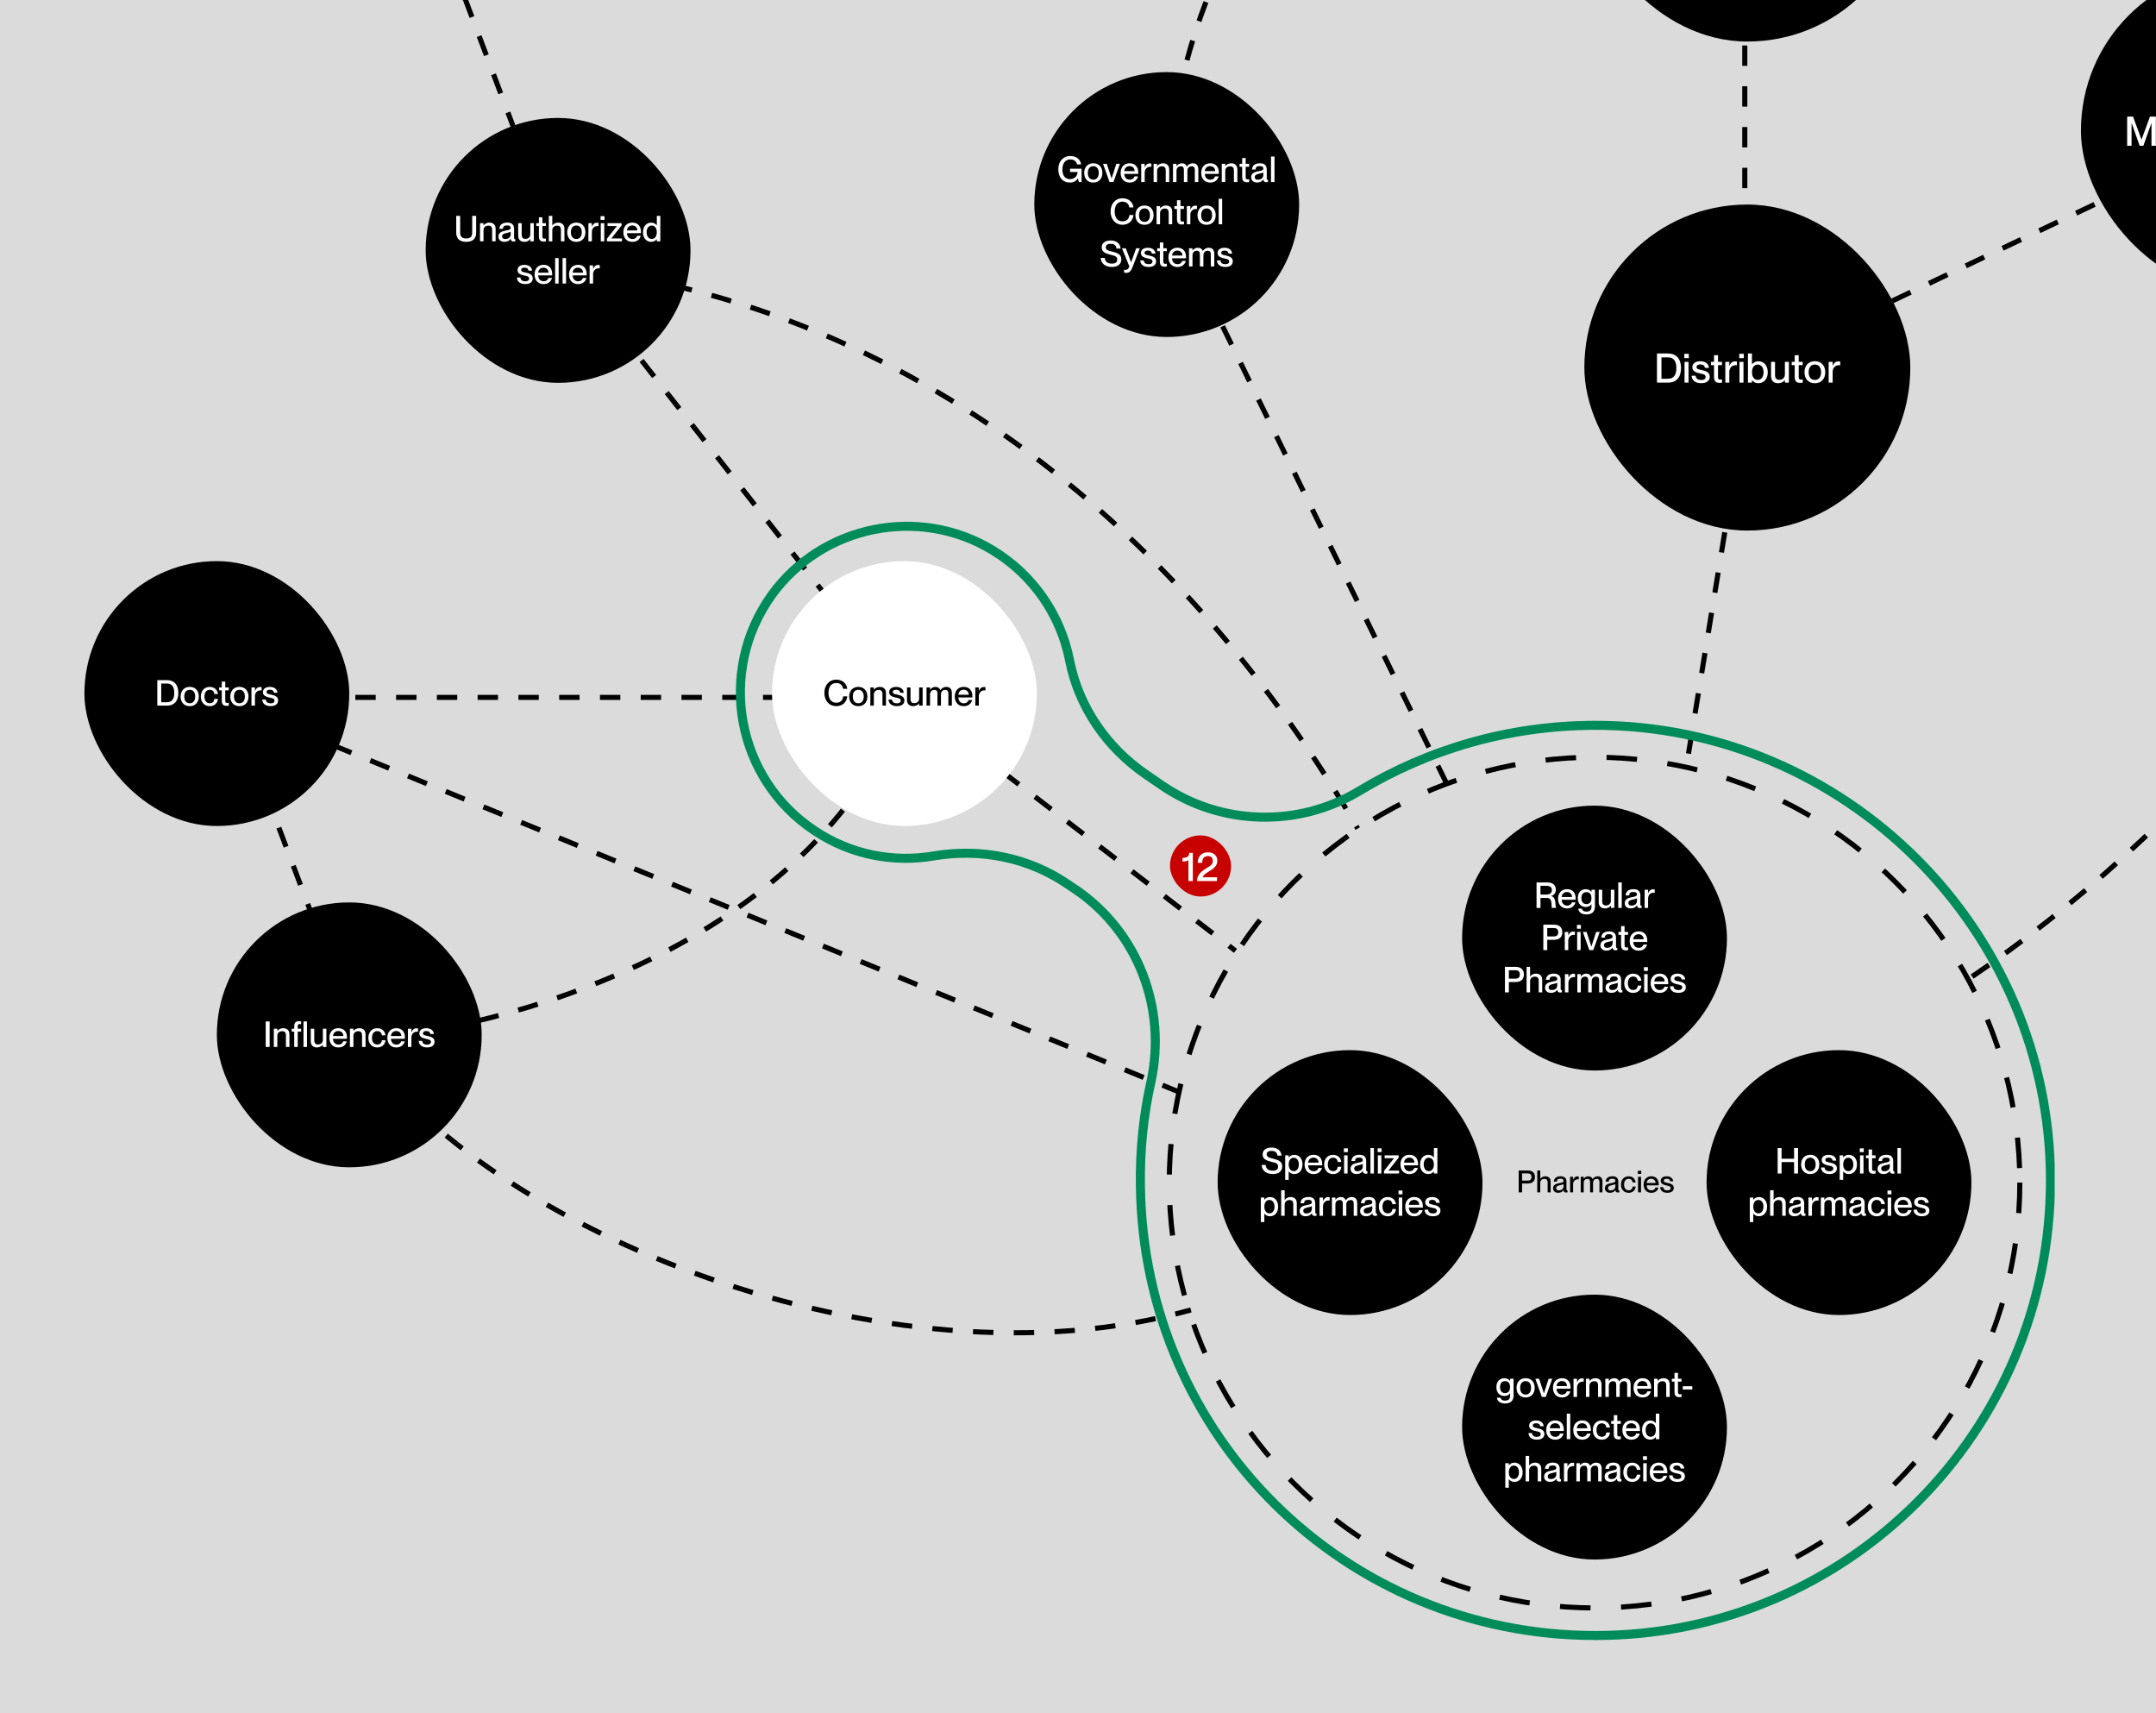
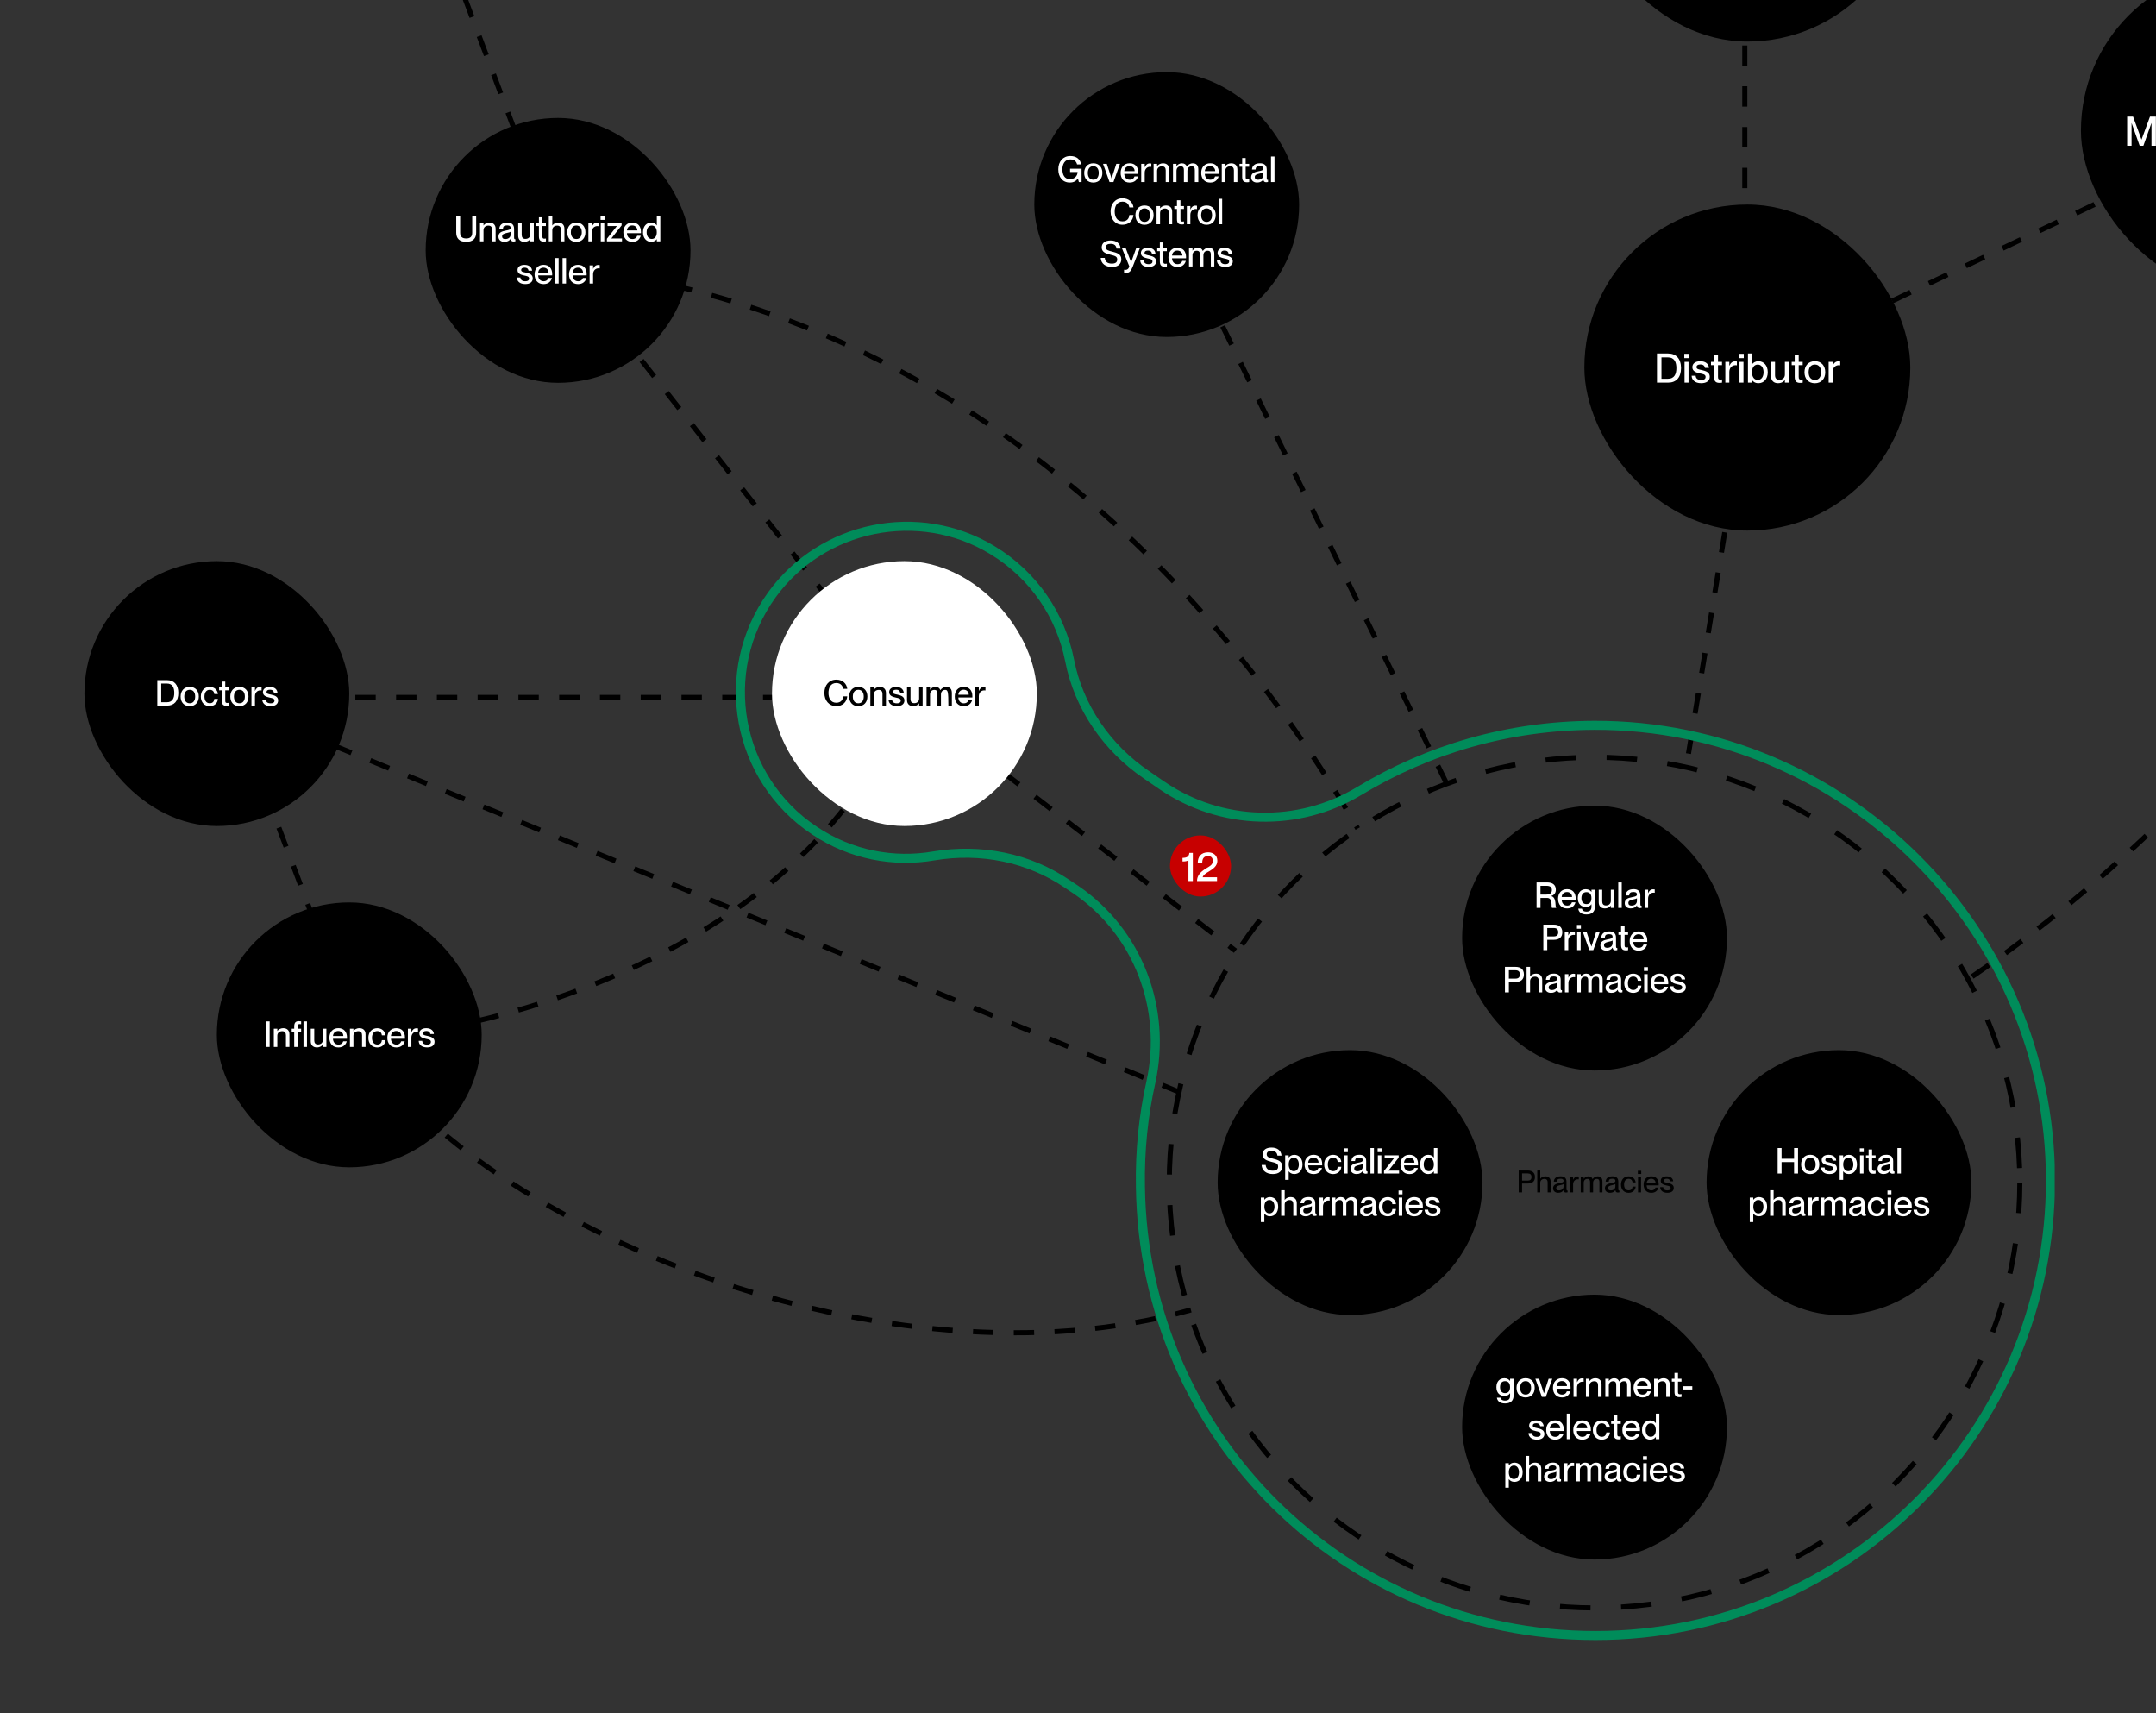
<svg xmlns="http://www.w3.org/2000/svg" width="715" height="568" viewBox="0 0 715 568" fill="none">
  <rect x="0" y="0" width="715" height="568" fill="#333333" stroke="none" />
  <g clip-path="url(#clip0_670_1301)">
-     <rect width="715" height="568" fill="#DBDBDB" />
    <path d="M578.629 -39.007V123.141L746.689 42.912L742.466 -118.814L578.629 -39.007Z" stroke="black" stroke-width="1.689" stroke-dasharray="6.76 6.76" />
-     <path d="M745 -118.815C595.942 -186.377 386.922 -104.036 386.5 74.581" stroke="black" stroke-width="1.689" stroke-dasharray="6.76 6.76" />
    <path d="M479.82 259.954L386.5 69.514" stroke="black" stroke-width="1.689" stroke-dasharray="6.76 6.76" />
    <path d="M300.36 231.24L409.725 315.27M300.36 231.24H76.139L118.787 343.984M300.36 231.24L188.46 88.516C316.405 103.717 402.547 192.392 450.262 274.733" stroke="black" stroke-width="1.689" stroke-dasharray="6.76 6.76" />
    <path d="M125.543 -76.588L185.504 82.605" stroke="black" stroke-width="1.689" stroke-dasharray="6.76 6.76" />
    <path d="M580.74 123.141L559.205 254.464" stroke="black" stroke-width="1.689" stroke-dasharray="6.76 6.76" />
    <path d="M745.423 -112.902C903.348 33.622 796.094 227.44 652.947 324.561" stroke="black" stroke-width="1.689" stroke-dasharray="6.76 6.76" />
    <path d="M120.475 346.939C160.167 406.901 294.024 462.639 394.945 434.348" stroke="black" stroke-width="1.689" stroke-dasharray="6.76 6.76" />
    <path d="M72.76 231.662L391.145 362.141" stroke="black" stroke-width="1.689" stroke-dasharray="6.76 6.76" />
    <path d="M118.787 344.827C166.08 341.59 268.605 314.593 300.36 232.506" stroke="black" stroke-width="1.689" stroke-dasharray="6.76 6.76" />
    <rect x="403.811" y="348.205" width="87.83" height="87.83" rx="43.915" fill="black" />
    <path d="M422.129 389.287C419.989 389.287 418.488 388.175 418.393 386.272H419.741C419.836 387.407 420.51 388.175 422.094 388.175C423.454 388.175 423.867 387.584 423.867 386.816C423.867 385.74 423.04 385.586 421.503 385.196C420.178 384.841 418.724 384.415 418.724 382.807C418.724 381.341 419.859 380.502 421.68 380.502C423.607 380.502 424.861 381.483 424.991 383.186H423.643C423.501 382.169 422.921 381.613 421.692 381.613C420.628 381.613 420.084 382.003 420.084 382.736C420.084 383.682 420.971 383.883 422.058 384.155C423.69 384.569 425.227 384.959 425.227 386.745C425.227 388.199 424.246 389.287 422.129 389.287ZM429.246 382.914C430.783 382.914 431.953 384.12 431.953 386.106C431.953 388.092 430.783 389.287 429.246 389.287C428.3 389.287 427.72 388.861 427.389 388.376H427.366V391.214H426.207V383.091H427.366V383.801H427.389C427.72 383.375 428.3 382.914 429.246 382.914ZM429.056 388.329C430.191 388.329 430.735 387.288 430.735 386.106C430.735 384.924 430.191 383.883 429.056 383.883C428.016 383.883 427.377 384.735 427.377 386.106C427.377 387.466 428.016 388.329 429.056 388.329ZM438.483 385.976C438.483 386.142 438.483 386.319 438.471 386.414H433.837C433.86 387.419 434.452 388.353 435.646 388.353C436.71 388.353 437.124 387.667 437.23 387.265H438.412C438.093 388.424 437.206 389.298 435.622 389.298C433.707 389.298 432.643 387.939 432.643 386.094C432.643 384.203 433.778 382.902 435.622 382.902C437.455 382.902 438.483 384.108 438.483 385.976ZM433.837 385.503H437.277C437.277 384.557 436.615 383.848 435.587 383.848C434.617 383.848 433.908 384.51 433.837 385.503ZM442.11 389.298C440.313 389.298 439.143 387.998 439.143 386.106C439.143 384.214 440.313 382.914 442.099 382.914C443.647 382.914 444.676 383.919 444.818 385.279H443.624C443.565 384.652 443.21 383.872 442.11 383.872C440.822 383.872 440.349 384.971 440.349 386.106C440.349 387.241 440.822 388.329 442.11 388.329C443.222 388.329 443.565 387.572 443.624 386.886H444.818C444.735 388.27 443.659 389.298 442.11 389.298ZM446.985 382.015H445.672V380.762H446.985V382.015ZM446.902 389.121H445.743V383.091H446.902V389.121ZM449.87 389.287C448.664 389.287 447.895 388.589 447.895 387.56C447.895 386.213 448.912 385.811 450.413 385.527C451.359 385.349 451.939 385.231 451.939 384.64C451.939 384.203 451.679 383.836 450.792 383.836C449.74 383.836 449.42 384.167 449.361 384.971H448.179C448.238 383.812 448.995 382.902 450.839 382.902C452.081 382.902 453.074 383.422 453.074 384.983V387.75C453.074 388.187 453.133 388.412 453.357 388.412C453.393 388.412 453.428 388.412 453.499 388.4V389.109C453.298 389.157 453.097 389.18 452.908 389.18C452.329 389.18 452.021 388.956 451.95 388.27H451.927C451.537 388.896 450.851 389.287 449.87 389.287ZM450.13 388.353C451.17 388.353 451.939 387.821 451.939 386.768V385.905C451.75 386.083 451.229 386.213 450.614 386.343C449.55 386.555 449.101 386.851 449.101 387.478C449.101 388.045 449.408 388.353 450.13 388.353ZM455.642 389.121H454.484V380.667H455.642V389.121ZM458.184 382.015H456.872V380.762H458.184V382.015ZM458.102 389.121H456.943V383.091H458.102V389.121ZM463.978 389.121H458.977V388.258L462.275 384.073V384.049H459.19V383.091H463.848V383.836L460.466 388.14V388.163H463.978V389.121ZM470.27 385.976C470.27 386.142 470.27 386.319 470.258 386.414H465.623C465.647 387.419 466.238 388.353 467.432 388.353C468.497 388.353 468.91 387.667 469.017 387.265H470.199C469.88 388.424 468.993 389.298 467.409 389.298C465.493 389.298 464.429 387.939 464.429 386.094C464.429 384.203 465.564 382.902 467.409 382.902C469.241 382.902 470.27 384.108 470.27 385.976ZM465.623 385.503H469.064C469.064 384.557 468.402 383.848 467.373 383.848C466.404 383.848 465.694 384.51 465.623 385.503ZM475.529 383.824V380.667H476.687V389.121H475.529V388.412H475.505C475.174 388.837 474.595 389.287 473.649 389.287C472.112 389.287 470.941 388.092 470.941 386.106C470.941 384.12 472.112 382.914 473.649 382.914C474.595 382.914 475.174 383.351 475.505 383.824H475.529ZM473.838 388.329C474.879 388.329 475.517 387.466 475.517 386.106C475.517 384.735 474.879 383.883 473.838 383.883C472.703 383.883 472.147 384.924 472.147 386.106C472.147 387.288 472.703 388.329 473.838 388.329ZM421.175 396.914C422.712 396.914 423.882 398.12 423.882 400.106C423.882 402.092 422.712 403.287 421.175 403.287C420.229 403.287 419.65 402.861 419.319 402.376H419.295V405.214H418.136V397.091H419.295V397.801H419.319C419.65 397.375 420.229 396.914 421.175 396.914ZM420.986 402.329C422.121 402.329 422.665 401.288 422.665 400.106C422.665 398.924 422.121 397.883 420.986 397.883C419.945 397.883 419.307 398.735 419.307 400.106C419.307 401.466 419.945 402.329 420.986 402.329ZM428.048 396.914C429.159 396.914 430.058 397.552 430.058 398.936V403.121H428.899V399.255C428.899 398.451 428.544 397.907 427.669 397.907C426.676 397.907 426.038 398.51 426.038 399.42V403.121H424.879V394.667H426.038V397.848H426.061C426.381 397.387 427.007 396.914 428.048 396.914ZM432.977 403.287C431.772 403.287 431.003 402.589 431.003 401.56C431.003 400.213 432.02 399.811 433.521 399.527C434.467 399.349 435.047 399.231 435.047 398.64C435.047 398.203 434.786 397.836 433.9 397.836C432.847 397.836 432.528 398.167 432.469 398.971H431.287C431.346 397.812 432.103 396.902 433.947 396.902C435.188 396.902 436.182 397.422 436.182 398.983V401.75C436.182 402.187 436.241 402.412 436.465 402.412C436.501 402.412 436.536 402.412 436.607 402.4V403.109C436.406 403.157 436.205 403.18 436.016 403.18C435.437 403.18 435.129 402.956 435.058 402.27H435.035C434.645 402.896 433.959 403.287 432.977 403.287ZM433.238 402.353C434.278 402.353 435.047 401.821 435.047 400.768V399.905C434.857 400.083 434.337 400.213 433.722 400.343C432.658 400.555 432.209 400.851 432.209 401.478C432.209 402.045 432.516 402.353 433.238 402.353ZM440.394 396.949C440.606 396.949 440.772 396.961 440.949 396.985V398.096C440.807 398.073 440.701 398.061 440.559 398.061C439.507 398.061 438.75 398.853 438.75 400V403.121H437.592V397.091H438.75V398.238H438.774C439.093 397.481 439.578 396.949 440.394 396.949ZM448.264 396.914C449.482 396.914 450.097 397.647 450.097 398.936V403.121H448.938V399.255C448.938 398.451 448.772 397.907 447.886 397.907C447.022 397.907 446.479 398.51 446.479 399.42V403.121H445.32V399.255C445.32 398.451 445.154 397.907 444.268 397.907C443.405 397.907 442.861 398.51 442.861 399.42V403.121H441.702V397.091H442.861V397.848H442.884C443.204 397.387 443.759 396.914 444.67 396.914C445.509 396.914 446.029 397.292 446.266 397.966H446.289C446.727 397.387 447.342 396.914 448.264 396.914ZM453.033 403.287C451.827 403.287 451.059 402.589 451.059 401.56C451.059 400.213 452.076 399.811 453.577 399.527C454.523 399.349 455.102 399.231 455.102 398.64C455.102 398.203 454.842 397.836 453.955 397.836C452.903 397.836 452.584 398.167 452.525 398.971H451.343C451.402 397.812 452.158 396.902 454.003 396.902C455.244 396.902 456.237 397.422 456.237 398.983V401.75C456.237 402.187 456.296 402.412 456.521 402.412C456.557 402.412 456.592 402.412 456.663 402.4V403.109C456.462 403.157 456.261 403.18 456.072 403.18C455.493 403.18 455.185 402.956 455.114 402.27H455.091C454.7 402.896 454.015 403.287 453.033 403.287ZM453.293 402.353C454.334 402.353 455.102 401.821 455.102 400.768V399.905C454.913 400.083 454.393 400.213 453.778 400.343C452.714 400.555 452.265 400.851 452.265 401.478C452.265 402.045 452.572 402.353 453.293 402.353ZM460.238 403.298C458.441 403.298 457.27 401.998 457.27 400.106C457.27 398.214 458.441 396.914 460.226 396.914C461.775 396.914 462.804 397.919 462.946 399.279H461.751C461.692 398.652 461.338 397.872 460.238 397.872C458.949 397.872 458.476 398.971 458.476 400.106C458.476 401.241 458.949 402.329 460.238 402.329C461.349 402.329 461.692 401.572 461.751 400.886H462.946C462.863 402.27 461.787 403.298 460.238 403.298ZM465.112 396.015H463.8V394.762H465.112V396.015ZM465.029 403.121H463.871V397.091H465.029V403.121ZM471.863 399.976C471.863 400.142 471.863 400.319 471.852 400.414H467.217C467.24 401.419 467.832 402.353 469.026 402.353C470.09 402.353 470.504 401.667 470.61 401.265H471.792C471.473 402.424 470.586 403.298 469.002 403.298C467.087 403.298 466.023 401.939 466.023 400.094C466.023 398.203 467.158 396.902 469.002 396.902C470.835 396.902 471.863 398.108 471.863 399.976ZM467.217 399.503H470.657C470.657 398.557 469.995 397.848 468.967 397.848C467.997 397.848 467.288 398.51 467.217 399.503ZM475.219 403.287C473.386 403.287 472.476 402.341 472.44 401.111H473.611C473.658 401.809 474.084 402.353 475.207 402.353C476.224 402.353 476.496 401.903 476.496 401.466C476.496 400.709 475.692 400.626 474.911 400.461C473.859 400.213 472.653 399.905 472.653 398.652C472.653 397.611 473.492 396.914 474.947 396.914C476.602 396.914 477.394 397.801 477.477 398.841H476.306C476.224 398.38 475.975 397.848 474.97 397.848C474.19 397.848 473.859 398.155 473.859 398.605C473.859 399.231 474.533 399.29 475.384 399.48C476.496 399.74 477.702 400.059 477.702 401.407C477.702 402.577 476.803 403.287 475.219 403.287Z" fill="white" />
    <rect x="565.959" y="348.205" width="87.83" height="87.83" rx="43.915" fill="black" />
    <path d="M590.827 389.121H589.526V380.667H590.827V384.203H594.977V380.667H596.289V389.121H594.977V385.326H590.827V389.121ZM600.323 389.298C598.443 389.298 597.308 387.998 597.308 386.106C597.308 384.226 598.443 382.902 600.335 382.902C602.203 382.902 603.338 384.214 603.338 386.094C603.338 387.986 602.203 389.298 600.323 389.298ZM600.335 388.341C601.564 388.341 602.132 387.359 602.132 386.106C602.132 384.841 601.564 383.872 600.335 383.872C599.081 383.872 598.514 384.841 598.514 386.106C598.514 387.359 599.081 388.341 600.335 388.341ZM606.7 389.287C604.868 389.287 603.957 388.341 603.922 387.111H605.092C605.14 387.809 605.565 388.353 606.688 388.353C607.705 388.353 607.977 387.903 607.977 387.466C607.977 386.709 607.173 386.626 606.393 386.461C605.341 386.213 604.135 385.905 604.135 384.652C604.135 383.611 604.974 382.914 606.428 382.914C608.084 382.914 608.876 383.801 608.959 384.841H607.788C607.705 384.38 607.457 383.848 606.452 383.848C605.672 383.848 605.341 384.155 605.341 384.605C605.341 385.231 606.015 385.29 606.866 385.48C607.977 385.74 609.183 386.059 609.183 387.407C609.183 388.577 608.285 389.287 606.7 389.287ZM613.136 382.914C614.673 382.914 615.843 384.12 615.843 386.106C615.843 388.092 614.673 389.287 613.136 389.287C612.19 389.287 611.61 388.861 611.279 388.376H611.256V391.214H610.097V383.091H611.256V383.801H611.279C611.61 383.375 612.19 382.914 613.136 382.914ZM612.946 388.329C614.081 388.329 614.625 387.288 614.625 386.106C614.625 384.924 614.081 383.883 612.946 383.883C611.906 383.883 611.267 384.735 611.267 386.106C611.267 387.466 611.906 388.329 612.946 388.329ZM618.081 382.015H616.769V380.762H618.081V382.015ZM617.999 389.121H616.84V383.091H617.999V389.121ZM621.522 388.234C621.723 388.234 621.818 388.223 622.019 388.187V389.121C621.723 389.18 621.534 389.192 621.286 389.192C620.292 389.192 619.689 388.814 619.689 387.419V384.049H618.815V383.091H619.689V381.152H620.848V383.091H622.007V384.049H620.848V387.454C620.848 388.092 621.025 388.234 621.522 388.234ZM624.638 389.287C623.432 389.287 622.664 388.589 622.664 387.56C622.664 386.213 623.68 385.811 625.182 385.527C626.128 385.349 626.707 385.231 626.707 384.64C626.707 384.203 626.447 383.836 625.56 383.836C624.508 383.836 624.189 384.167 624.13 384.971H622.947C623.006 383.812 623.763 382.902 625.608 382.902C626.849 382.902 627.842 383.422 627.842 384.983V387.75C627.842 388.187 627.901 388.412 628.126 388.412C628.161 388.412 628.197 388.412 628.268 388.4V389.109C628.067 389.157 627.866 389.18 627.677 389.18C627.097 389.18 626.79 388.956 626.719 388.27H626.695C626.305 388.896 625.619 389.287 624.638 389.287ZM624.898 388.353C625.939 388.353 626.707 387.821 626.707 386.768V385.905C626.518 386.083 625.998 386.213 625.383 386.343C624.319 386.555 623.87 386.851 623.87 387.478C623.87 388.045 624.177 388.353 624.898 388.353ZM630.411 389.121H629.252V380.667H630.411V389.121ZM583.323 396.914C584.86 396.914 586.031 398.12 586.031 400.106C586.031 402.092 584.86 403.287 583.323 403.287C582.377 403.287 581.798 402.861 581.467 402.376H581.443V405.214H580.285V397.091H581.443V397.801H581.467C581.798 397.375 582.377 396.914 583.323 396.914ZM583.134 402.329C584.269 402.329 584.813 401.288 584.813 400.106C584.813 398.924 584.269 397.883 583.134 397.883C582.094 397.883 581.455 398.735 581.455 400.106C581.455 401.466 582.094 402.329 583.134 402.329ZM590.196 396.914C591.308 396.914 592.206 397.552 592.206 398.936V403.121H591.048V399.255C591.048 398.451 590.693 397.907 589.818 397.907C588.825 397.907 588.186 398.51 588.186 399.42V403.121H587.028V394.667H588.186V397.848H588.21C588.529 397.387 589.156 396.914 590.196 396.914ZM595.126 403.287C593.92 403.287 593.151 402.589 593.151 401.56C593.151 400.213 594.168 399.811 595.67 399.527C596.616 399.349 597.195 399.231 597.195 398.64C597.195 398.203 596.935 397.836 596.048 397.836C594.996 397.836 594.677 398.167 594.618 398.971H593.435C593.494 397.812 594.251 396.902 596.095 396.902C597.337 396.902 598.33 397.422 598.33 398.983V401.75C598.33 402.187 598.389 402.412 598.614 402.412C598.649 402.412 598.685 402.412 598.756 402.4V403.109C598.555 403.157 598.354 403.18 598.165 403.18C597.585 403.18 597.278 402.956 597.207 402.27H597.183C596.793 402.896 596.107 403.287 595.126 403.287ZM595.386 402.353C596.426 402.353 597.195 401.821 597.195 400.768V399.905C597.006 400.083 596.486 400.213 595.871 400.343C594.807 400.555 594.357 400.851 594.357 401.478C594.357 402.045 594.665 402.353 595.386 402.353ZM602.542 396.949C602.755 396.949 602.92 396.961 603.098 396.985V398.096C602.956 398.073 602.85 398.061 602.708 398.061C601.655 398.061 600.899 398.853 600.899 400V403.121H599.74V397.091H600.899V398.238H600.922C601.242 397.481 601.726 396.949 602.542 396.949ZM610.412 396.914C611.63 396.914 612.245 397.647 612.245 398.936V403.121H611.086V399.255C611.086 398.451 610.921 397.907 610.034 397.907C609.171 397.907 608.627 398.51 608.627 399.42V403.121H607.468V399.255C607.468 398.451 607.303 397.907 606.416 397.907C605.553 397.907 605.009 398.51 605.009 399.42V403.121H603.85V397.091H605.009V397.848H605.033C605.352 397.387 605.908 396.914 606.818 396.914C607.658 396.914 608.178 397.292 608.414 397.966H608.438C608.875 397.387 609.49 396.914 610.412 396.914ZM615.182 403.287C613.976 403.287 613.207 402.589 613.207 401.56C613.207 400.213 614.224 399.811 615.726 399.527C616.671 399.349 617.251 399.231 617.251 398.64C617.251 398.203 616.991 397.836 616.104 397.836C615.052 397.836 614.732 398.167 614.673 398.971H613.491C613.55 397.812 614.307 396.902 616.151 396.902C617.393 396.902 618.386 397.422 618.386 398.983V401.75C618.386 402.187 618.445 402.412 618.67 402.412C618.705 402.412 618.741 402.412 618.811 402.4V403.109C618.61 403.157 618.409 403.18 618.22 403.18C617.641 403.18 617.334 402.956 617.263 402.27H617.239C616.849 402.896 616.163 403.287 615.182 403.287ZM615.442 402.353C616.482 402.353 617.251 401.821 617.251 400.768V399.905C617.062 400.083 616.541 400.213 615.927 400.343C614.862 400.555 614.413 400.851 614.413 401.478C614.413 402.045 614.721 402.353 615.442 402.353ZM622.386 403.298C620.589 403.298 619.419 401.998 619.419 400.106C619.419 398.214 620.589 396.914 622.375 396.914C623.923 396.914 624.952 397.919 625.094 399.279H623.9C623.841 398.652 623.486 397.872 622.386 397.872C621.098 397.872 620.625 398.971 620.625 400.106C620.625 401.241 621.098 402.329 622.386 402.329C623.498 402.329 623.841 401.572 623.9 400.886H625.094C625.011 402.27 623.935 403.298 622.386 403.298ZM627.261 396.015H625.948V394.762H627.261V396.015ZM627.178 403.121H626.019V397.091H627.178V403.121ZM634.012 399.976C634.012 400.142 634.012 400.319 634 400.414H629.365C629.389 401.419 629.98 402.353 631.174 402.353C632.238 402.353 632.652 401.667 632.759 401.265H633.941C633.622 402.424 632.735 403.298 631.151 403.298C629.235 403.298 628.171 401.939 628.171 400.094C628.171 398.203 629.306 396.902 631.151 396.902C632.983 396.902 634.012 398.108 634.012 399.976ZM629.365 399.503H632.806C632.806 398.557 632.144 397.848 631.115 397.848C630.146 397.848 629.436 398.51 629.365 399.503ZM637.367 403.287C635.534 403.287 634.624 402.341 634.589 401.111H635.759C635.806 401.809 636.232 402.353 637.355 402.353C638.372 402.353 638.644 401.903 638.644 401.466C638.644 400.709 637.84 400.626 637.06 400.461C636.007 400.213 634.801 399.905 634.801 398.652C634.801 397.611 635.641 396.914 637.095 396.914C638.75 396.914 639.543 397.801 639.625 398.841H638.455C638.372 398.38 638.124 397.848 637.119 397.848C636.338 397.848 636.007 398.155 636.007 398.605C636.007 399.231 636.681 399.29 637.533 399.48C638.644 399.74 639.85 400.059 639.85 401.407C639.85 402.577 638.951 403.287 637.367 403.287Z" fill="white" />
    <rect x="484.885" y="429.279" width="87.83" height="87.83" rx="43.915" fill="black" />
    <path d="M500.794 457.875V457.165H501.953V462.722C501.953 464.543 500.853 465.359 499.127 465.359C497.401 465.359 496.537 464.531 496.419 463.444H497.625C497.743 463.987 498.145 464.413 499.127 464.413C500.226 464.413 500.794 463.928 500.794 462.793V461.978H500.77C500.439 462.462 499.883 462.888 498.914 462.888C497.412 462.888 496.254 461.871 496.254 459.944C496.254 458.005 497.412 456.988 498.914 456.988C499.883 456.988 500.439 457.449 500.77 457.875H500.794ZM499.127 461.93C500.167 461.93 500.782 461.256 500.782 459.944C500.782 458.62 500.167 457.958 499.127 457.958C497.992 457.958 497.46 458.809 497.46 459.944C497.46 461.079 497.992 461.93 499.127 461.93ZM505.942 463.373C504.062 463.373 502.927 462.072 502.927 460.18C502.927 458.3 504.062 456.976 505.953 456.976C507.821 456.976 508.956 458.289 508.956 460.169C508.956 462.06 507.821 463.373 505.942 463.373ZM505.953 462.415C507.183 462.415 507.75 461.434 507.75 460.18C507.75 458.915 507.183 457.946 505.953 457.946C504.7 457.946 504.133 458.915 504.133 460.18C504.133 461.434 504.7 462.415 505.953 462.415ZM512.631 463.195H511.331L509.179 457.165H510.42L512.005 462.001H512.016L513.577 457.165H514.783L512.631 463.195ZM520.856 460.05C520.856 460.216 520.856 460.393 520.845 460.488H516.21C516.234 461.493 516.825 462.427 518.019 462.427C519.083 462.427 519.497 461.741 519.603 461.339H520.786C520.466 462.498 519.58 463.373 517.995 463.373C516.08 463.373 515.016 462.013 515.016 460.169C515.016 458.277 516.151 456.976 517.995 456.976C519.828 456.976 520.856 458.182 520.856 460.05ZM516.21 459.577H519.65C519.65 458.632 518.988 457.922 517.96 457.922C516.99 457.922 516.281 458.584 516.21 459.577ZM524.637 457.024C524.85 457.024 525.016 457.035 525.193 457.059V458.17C525.051 458.147 524.945 458.135 524.803 458.135C523.751 458.135 522.994 458.927 522.994 460.074V463.195H521.835V457.165H522.994V458.312H523.018C523.337 457.556 523.822 457.024 524.637 457.024ZM529.114 456.988C530.226 456.988 531.124 457.627 531.124 459.01V463.195H529.966V459.329C529.966 458.525 529.611 457.981 528.736 457.981C527.743 457.981 527.104 458.584 527.104 459.495V463.195H525.946V457.165H527.104V457.922H527.128C527.447 457.461 528.074 456.988 529.114 456.988ZM538.939 456.988C540.157 456.988 540.771 457.721 540.771 459.01V463.195H539.613V459.329C539.613 458.525 539.447 457.981 538.56 457.981C537.697 457.981 537.154 458.584 537.154 459.495V463.195H535.995V459.329C535.995 458.525 535.829 457.981 534.943 457.981C534.079 457.981 533.536 458.584 533.536 459.495V463.195H532.377V457.165H533.536V457.922H533.559C533.878 457.461 534.434 456.988 535.345 456.988C536.184 456.988 536.704 457.366 536.941 458.04H536.964C537.402 457.461 538.017 456.988 538.939 456.988ZM547.574 460.05C547.574 460.216 547.574 460.393 547.563 460.488H542.928C542.951 461.493 543.543 462.427 544.737 462.427C545.801 462.427 546.215 461.741 546.321 461.339H547.503C547.184 462.498 546.297 463.373 544.713 463.373C542.798 463.373 541.734 462.013 541.734 460.169C541.734 458.277 542.869 456.976 544.713 456.976C546.546 456.976 547.574 458.182 547.574 460.05ZM542.928 459.577H546.368C546.368 458.632 545.706 457.922 544.678 457.922C543.708 457.922 542.999 458.584 542.928 459.577ZM551.722 456.988C552.833 456.988 553.732 457.627 553.732 459.01V463.195H552.573V459.329C552.573 458.525 552.218 457.981 551.343 457.981C550.35 457.981 549.712 458.584 549.712 459.495V463.195H548.553V457.165H549.712V457.922H549.735C550.055 457.461 550.681 456.988 551.722 456.988ZM557.149 462.309C557.35 462.309 557.445 462.297 557.646 462.261V463.195C557.35 463.254 557.161 463.266 556.913 463.266C555.92 463.266 555.317 462.888 555.317 461.493V458.123H554.442V457.165H555.317V455.226H556.475V457.165H557.634V458.123H556.475V461.528C556.475 462.167 556.653 462.309 557.149 462.309ZM561.221 460.736H558.052V459.636H561.221V460.736ZM509.681 477.361C507.848 477.361 506.938 476.415 506.902 475.185H508.073C508.12 475.883 508.546 476.427 509.669 476.427C510.686 476.427 510.958 475.978 510.958 475.54C510.958 474.783 510.154 474.701 509.373 474.535C508.321 474.287 507.115 473.979 507.115 472.726C507.115 471.686 507.955 470.988 509.409 470.988C511.064 470.988 511.856 471.875 511.939 472.915H510.769C510.686 472.454 510.437 471.922 509.432 471.922C508.652 471.922 508.321 472.23 508.321 472.679C508.321 473.305 508.995 473.365 509.846 473.554C510.958 473.814 512.164 474.133 512.164 475.481C512.164 476.651 511.265 477.361 509.681 477.361ZM518.611 474.05C518.611 474.216 518.611 474.393 518.599 474.488H513.964C513.988 475.493 514.579 476.427 515.773 476.427C516.837 476.427 517.251 475.741 517.357 475.339H518.54C518.221 476.498 517.334 477.373 515.749 477.373C513.834 477.373 512.77 476.013 512.77 474.169C512.77 472.277 513.905 470.976 515.749 470.976C517.582 470.976 518.611 472.182 518.611 474.05ZM513.964 473.577H517.405C517.405 472.632 516.743 471.922 515.714 471.922C514.744 471.922 514.035 472.584 513.964 473.577ZM520.748 477.195H519.589V468.742H520.748V477.195ZM527.582 474.05C527.582 474.216 527.582 474.393 527.57 474.488H522.936C522.959 475.493 523.55 476.427 524.745 476.427C525.809 476.427 526.222 475.741 526.329 475.339H527.511C527.192 476.498 526.305 477.373 524.721 477.373C522.805 477.373 521.741 476.013 521.741 474.169C521.741 472.277 522.876 470.976 524.721 470.976C526.553 470.976 527.582 472.182 527.582 474.05ZM522.936 473.577H526.376C526.376 472.632 525.714 471.922 524.685 471.922C523.716 471.922 523.006 472.584 522.936 473.577ZM531.209 477.373C529.412 477.373 528.242 476.072 528.242 474.18C528.242 472.289 529.412 470.988 531.197 470.988C532.746 470.988 533.775 471.993 533.917 473.353H532.723C532.664 472.726 532.309 471.946 531.209 471.946C529.921 471.946 529.448 473.045 529.448 474.18C529.448 475.315 529.921 476.403 531.209 476.403C532.321 476.403 532.664 475.646 532.723 474.961H533.917C533.834 476.344 532.758 477.373 531.209 477.373ZM537.019 476.309C537.22 476.309 537.314 476.297 537.515 476.261V477.195C537.22 477.254 537.03 477.266 536.782 477.266C535.789 477.266 535.186 476.888 535.186 475.493V472.123H534.311V471.165H535.186V469.226H536.345V471.165H537.503V472.123H536.345V475.528C536.345 476.167 536.522 476.309 537.019 476.309ZM543.874 474.05C543.874 474.216 543.874 474.393 543.862 474.488H539.227C539.251 475.493 539.842 476.427 541.036 476.427C542.1 476.427 542.514 475.741 542.621 475.339H543.803C543.484 476.498 542.597 477.373 541.013 477.373C539.097 477.373 538.033 476.013 538.033 474.169C538.033 472.277 539.168 470.976 541.013 470.976C542.845 470.976 543.874 472.182 543.874 474.05ZM539.227 473.577H542.668C542.668 472.632 542.006 471.922 540.977 471.922C540.008 471.922 539.298 472.584 539.227 473.577ZM549.133 471.898V468.742H550.291V477.195H549.133V476.486H549.109C548.778 476.912 548.199 477.361 547.253 477.361C545.716 477.361 544.545 476.167 544.545 474.18C544.545 472.194 545.716 470.988 547.253 470.988C548.199 470.988 548.778 471.426 549.109 471.898H549.133ZM547.442 476.403C548.482 476.403 549.121 475.54 549.121 474.18C549.121 472.809 548.482 471.958 547.442 471.958C546.307 471.958 545.751 472.998 545.751 474.18C545.751 475.363 546.307 476.403 547.442 476.403ZM502.249 484.988C503.786 484.988 504.957 486.194 504.957 488.18C504.957 490.167 503.786 491.361 502.249 491.361C501.303 491.361 500.724 490.935 500.393 490.45H500.369V493.288H499.21V485.165H500.369V485.875H500.393C500.724 485.449 501.303 484.988 502.249 484.988ZM502.06 490.403C503.195 490.403 503.739 489.363 503.739 488.18C503.739 486.998 503.195 485.958 502.06 485.958C501.019 485.958 500.381 486.809 500.381 488.18C500.381 489.54 501.019 490.403 502.06 490.403ZM509.122 484.988C510.233 484.988 511.132 485.627 511.132 487.01V491.195H509.973V487.329C509.973 486.525 509.619 485.981 508.744 485.981C507.751 485.981 507.112 486.584 507.112 487.495V491.195H505.953V482.742H507.112V485.922H507.136C507.455 485.461 508.082 484.988 509.122 484.988ZM514.052 491.361C512.846 491.361 512.077 490.663 512.077 489.635C512.077 488.287 513.094 487.885 514.596 487.601C515.541 487.424 516.121 487.305 516.121 486.714C516.121 486.277 515.861 485.91 514.974 485.91C513.922 485.91 513.602 486.241 513.543 487.045H512.361C512.42 485.887 513.177 484.976 515.021 484.976C516.263 484.976 517.256 485.496 517.256 487.057V489.824C517.256 490.261 517.315 490.486 517.54 490.486C517.575 490.486 517.611 490.486 517.681 490.474V491.183C517.48 491.231 517.279 491.254 517.09 491.254C516.511 491.254 516.204 491.03 516.133 490.344H516.109C515.719 490.971 515.033 491.361 514.052 491.361ZM514.312 490.427C515.352 490.427 516.121 489.895 516.121 488.842V487.979C515.932 488.157 515.411 488.287 514.797 488.417C513.732 488.63 513.283 488.925 513.283 489.552C513.283 490.119 513.591 490.427 514.312 490.427ZM521.468 485.024C521.681 485.024 521.846 485.035 522.024 485.059V486.17C521.882 486.147 521.775 486.135 521.633 486.135C520.581 486.135 519.824 486.927 519.824 488.074V491.195H518.666V485.165H519.824V486.312H519.848C520.167 485.556 520.652 485.024 521.468 485.024ZM529.338 484.988C530.556 484.988 531.171 485.721 531.171 487.01V491.195H530.012V487.329C530.012 486.525 529.847 485.981 528.96 485.981C528.097 485.981 527.553 486.584 527.553 487.495V491.195H526.394V487.329C526.394 486.525 526.229 485.981 525.342 485.981C524.479 485.981 523.935 486.584 523.935 487.495V491.195H522.776V485.165H523.935V485.922H523.959C524.278 485.461 524.833 484.988 525.744 484.988C526.583 484.988 527.104 485.366 527.34 486.04H527.364C527.801 485.461 528.416 484.988 529.338 484.988ZM534.107 491.361C532.901 491.361 532.133 490.663 532.133 489.635C532.133 488.287 533.15 487.885 534.651 487.601C535.597 487.424 536.177 487.305 536.177 486.714C536.177 486.277 535.916 485.91 535.03 485.91C533.977 485.91 533.658 486.241 533.599 487.045H532.417C532.476 485.887 533.233 484.976 535.077 484.976C536.318 484.976 537.312 485.496 537.312 487.057V489.824C537.312 490.261 537.371 490.486 537.595 490.486C537.631 490.486 537.666 490.486 537.737 490.474V491.183C537.536 491.231 537.335 491.254 537.146 491.254C536.567 491.254 536.259 491.03 536.188 490.344H536.165C535.775 490.971 535.089 491.361 534.107 491.361ZM534.368 490.427C535.408 490.427 536.177 489.895 536.177 488.842V487.979C535.987 488.157 535.467 488.287 534.852 488.417C533.788 488.63 533.339 488.925 533.339 489.552C533.339 490.119 533.646 490.427 534.368 490.427ZM541.312 491.373C539.515 491.373 538.345 490.072 538.345 488.18C538.345 486.289 539.515 484.988 541.3 484.988C542.849 484.988 543.878 485.993 544.02 487.353H542.826C542.766 486.726 542.412 485.946 541.312 485.946C540.023 485.946 539.551 487.045 539.551 488.18C539.551 489.315 540.023 490.403 541.312 490.403C542.424 490.403 542.766 489.646 542.826 488.961H544.02C543.937 490.344 542.861 491.373 541.312 491.373ZM546.186 484.089H544.874V482.836H546.186V484.089ZM546.104 491.195H544.945V485.165H546.104V491.195ZM552.938 488.05C552.938 488.216 552.938 488.393 552.926 488.488H548.291C548.315 489.493 548.906 490.427 550.1 490.427C551.164 490.427 551.578 489.741 551.684 489.339H552.867C552.547 490.498 551.661 491.373 550.076 491.373C548.161 491.373 547.097 490.013 547.097 488.169C547.097 486.277 548.232 484.976 550.076 484.976C551.909 484.976 552.938 486.182 552.938 488.05ZM548.291 487.577H551.732C551.732 486.632 551.07 485.922 550.041 485.922C549.071 485.922 548.362 486.584 548.291 487.577ZM556.293 491.361C554.46 491.361 553.55 490.415 553.514 489.185H554.685C554.732 489.883 555.158 490.427 556.281 490.427C557.298 490.427 557.57 489.978 557.57 489.54C557.57 488.783 556.766 488.701 555.985 488.535C554.933 488.287 553.727 487.979 553.727 486.726C553.727 485.686 554.567 484.988 556.021 484.988C557.676 484.988 558.468 485.875 558.551 486.915H557.381C557.298 486.454 557.05 485.922 556.045 485.922C555.264 485.922 554.933 486.23 554.933 486.679C554.933 487.305 555.607 487.365 556.458 487.554C557.57 487.814 558.776 488.133 558.776 489.481C558.776 490.651 557.877 491.361 556.293 491.361Z" fill="white" />
    <rect x="484.885" y="267.131" width="87.83" height="87.83" rx="43.915" fill="black" />
    <path d="M510.872 301.047H509.572V292.593H513.095C514.963 292.593 515.968 293.468 515.968 295.029C515.968 296.105 515.318 296.885 514.384 297.098V297.122C516.347 297.488 515.625 300.822 516.086 300.964V301.047H514.691C514.313 300.692 515.117 297.736 513.048 297.736H510.872V301.047ZM510.872 296.613H512.811C514.006 296.613 514.656 296.093 514.656 295.123C514.656 294.213 514.136 293.716 512.835 293.716H510.872V296.613ZM522.548 297.902C522.548 298.067 522.548 298.245 522.536 298.339H517.901C517.925 299.344 518.516 300.278 519.71 300.278C520.774 300.278 521.188 299.593 521.295 299.191H522.477C522.158 300.349 521.271 301.224 519.687 301.224C517.771 301.224 516.707 299.865 516.707 298.02C516.707 296.128 517.842 294.828 519.687 294.828C521.519 294.828 522.548 296.034 522.548 297.902ZM517.901 297.429H521.342C521.342 296.483 520.68 295.774 519.651 295.774C518.682 295.774 517.972 296.436 517.901 297.429ZM527.783 295.726V295.017H528.942V300.574C528.942 302.395 527.842 303.211 526.116 303.211C524.39 303.211 523.527 302.383 523.408 301.295H524.614C524.733 301.839 525.135 302.265 526.116 302.265C527.216 302.265 527.783 301.78 527.783 300.645V299.829H527.759C527.428 300.314 526.873 300.739 525.903 300.739C524.402 300.739 523.243 299.723 523.243 297.795C523.243 295.856 524.402 294.84 525.903 294.84C526.873 294.84 527.428 295.301 527.759 295.726H527.783ZM526.116 299.782C527.156 299.782 527.771 299.108 527.771 297.795C527.771 296.471 527.156 295.809 526.116 295.809C524.981 295.809 524.449 296.66 524.449 297.795C524.449 298.931 524.981 299.782 526.116 299.782ZM534.208 298.718V295.017H535.366V301.047H534.208V300.29H534.184C533.865 300.751 533.238 301.212 532.198 301.212C531.086 301.212 530.188 300.574 530.188 299.191V295.017H531.346V298.871C531.346 299.687 531.701 300.231 532.576 300.231C533.569 300.231 534.208 299.628 534.208 298.718ZM537.825 301.047H536.666V292.593H537.825V301.047ZM540.793 301.212C539.587 301.212 538.818 300.515 538.818 299.486C538.818 298.138 539.835 297.736 541.337 297.453C542.282 297.275 542.862 297.157 542.862 296.566C542.862 296.128 542.602 295.762 541.715 295.762C540.663 295.762 540.343 296.093 540.284 296.897H539.102C539.161 295.738 539.918 294.828 541.762 294.828C543.004 294.828 543.997 295.348 543.997 296.909V299.675C543.997 300.113 544.056 300.337 544.281 300.337C544.316 300.337 544.352 300.337 544.422 300.326V301.035C544.221 301.082 544.021 301.106 543.831 301.106C543.252 301.106 542.945 300.881 542.874 300.196H542.85C542.46 300.822 541.774 301.212 540.793 301.212ZM541.053 300.278C542.093 300.278 542.862 299.746 542.862 298.694V297.831C542.673 298.008 542.152 298.138 541.538 298.268C540.474 298.481 540.024 298.777 540.024 299.403C540.024 299.971 540.332 300.278 541.053 300.278ZM548.209 294.875C548.422 294.875 548.587 294.887 548.765 294.911V296.022C548.623 295.998 548.516 295.986 548.374 295.986C547.322 295.986 546.565 296.779 546.565 297.926V301.047H545.407V295.017H546.565V296.164H546.589C546.908 295.407 547.393 294.875 548.209 294.875ZM513.118 315.047H511.818V306.593H515.341C516.937 306.593 518.108 307.338 518.108 309.112C518.108 310.885 516.937 311.618 515.341 311.618H513.118V315.047ZM513.118 310.495H515.282C516.263 310.495 516.76 310.057 516.76 309.112C516.76 308.154 516.263 307.716 515.282 307.716H513.118V310.495ZM521.728 308.875C521.94 308.875 522.106 308.887 522.283 308.911V310.022C522.141 309.998 522.035 309.986 521.893 309.986C520.841 309.986 520.084 310.779 520.084 311.926V315.047H518.926V309.017H520.084V310.164H520.108C520.427 309.407 520.912 308.875 521.728 308.875ZM524.277 307.941H522.965V306.688H524.277V307.941ZM524.195 315.047H523.036V309.017H524.195V315.047ZM528.38 315.047H527.08L524.928 309.017H526.169L527.754 313.853H527.765L529.326 309.017H530.532L528.38 315.047ZM532.716 315.212C531.51 315.212 530.742 314.515 530.742 313.486C530.742 312.138 531.758 311.736 533.26 311.453C534.206 311.275 534.785 311.157 534.785 310.566C534.785 310.128 534.525 309.762 533.638 309.762C532.586 309.762 532.267 310.093 532.208 310.897H531.025C531.085 309.738 531.841 308.828 533.686 308.828C534.927 308.828 535.92 309.348 535.92 310.909V313.675C535.92 314.113 535.979 314.337 536.204 314.337C536.24 314.337 536.275 314.337 536.346 314.326V315.035C536.145 315.082 535.944 315.106 535.755 315.106C535.175 315.106 534.868 314.881 534.797 314.196H534.773C534.383 314.822 533.697 315.212 532.716 315.212ZM532.976 314.278C534.017 314.278 534.785 313.746 534.785 312.694V311.831C534.596 312.008 534.076 312.138 533.461 312.268C532.397 312.481 531.948 312.777 531.948 313.403C531.948 313.971 532.255 314.278 532.976 314.278ZM539.438 314.16C539.639 314.16 539.733 314.148 539.934 314.113V315.047C539.639 315.106 539.449 315.118 539.201 315.118C538.208 315.118 537.605 314.739 537.605 313.344V309.975H536.73V309.017H537.605V307.078H538.764V309.017H539.922V309.975H538.764V313.38C538.764 314.018 538.941 314.16 539.438 314.16ZM546.293 311.902C546.293 312.067 546.293 312.245 546.281 312.339H541.646C541.67 313.344 542.261 314.278 543.455 314.278C544.519 314.278 544.933 313.593 545.039 313.191H546.222C545.903 314.349 545.016 315.224 543.432 315.224C541.516 315.224 540.452 313.865 540.452 312.02C540.452 310.128 541.587 308.828 543.432 308.828C545.264 308.828 546.293 310.034 546.293 311.902ZM541.646 311.429H545.087C545.087 310.483 544.425 309.774 543.396 309.774C542.427 309.774 541.717 310.436 541.646 311.429ZM500.388 329.047H499.088V320.593H502.611C504.207 320.593 505.378 321.338 505.378 323.112C505.378 324.885 504.207 325.618 502.611 325.618H500.388V329.047ZM500.388 324.495H502.552C503.533 324.495 504.03 324.057 504.03 323.112C504.03 322.154 503.533 321.716 502.552 321.716H500.388V324.495ZM509.434 322.84C510.545 322.84 511.444 323.478 511.444 324.861V329.047H510.285V325.181C510.285 324.377 509.93 323.833 509.055 323.833C508.062 323.833 507.424 324.436 507.424 325.346V329.047H506.265V320.593H507.424V323.774H507.447C507.767 323.313 508.393 322.84 509.434 322.84ZM514.363 329.212C513.157 329.212 512.389 328.515 512.389 327.486C512.389 326.138 513.406 325.736 514.907 325.453C515.853 325.275 516.433 325.157 516.433 324.566C516.433 324.128 516.172 323.762 515.286 323.762C514.233 323.762 513.914 324.093 513.855 324.897H512.673C512.732 323.738 513.489 322.828 515.333 322.828C516.574 322.828 517.568 323.348 517.568 324.909V327.675C517.568 328.113 517.627 328.337 517.851 328.337C517.887 328.337 517.922 328.337 517.993 328.326V329.035C517.792 329.082 517.591 329.106 517.402 329.106C516.823 329.106 516.515 328.881 516.444 328.196H516.421C516.031 328.822 515.345 329.212 514.363 329.212ZM514.624 328.278C515.664 328.278 516.433 327.746 516.433 326.694V325.831C516.243 326.008 515.723 326.138 515.108 326.268C514.044 326.481 513.595 326.777 513.595 327.403C513.595 327.971 513.902 328.278 514.624 328.278ZM521.78 322.875C521.992 322.875 522.158 322.887 522.335 322.911V324.022C522.193 323.998 522.087 323.986 521.945 323.986C520.893 323.986 520.136 324.779 520.136 325.926V329.047H518.978V323.017H520.136V324.164H520.16C520.479 323.407 520.964 322.875 521.78 322.875ZM529.65 322.84C530.868 322.84 531.483 323.573 531.483 324.861V329.047H530.324V325.181C530.324 324.377 530.158 323.833 529.272 323.833C528.408 323.833 527.865 324.436 527.865 325.346V329.047H526.706V325.181C526.706 324.377 526.54 323.833 525.654 323.833C524.791 323.833 524.247 324.436 524.247 325.346V329.047H523.088V323.017H524.247V323.774H524.27C524.59 323.313 525.145 322.84 526.056 322.84C526.895 322.84 527.415 323.218 527.652 323.892H527.675C528.113 323.313 528.728 322.84 529.65 322.84ZM534.419 329.212C533.213 329.212 532.445 328.515 532.445 327.486C532.445 326.138 533.462 325.736 534.963 325.453C535.909 325.275 536.488 325.157 536.488 324.566C536.488 324.128 536.228 323.762 535.341 323.762C534.289 323.762 533.97 324.093 533.911 324.897H532.728C532.788 323.738 533.544 322.828 535.389 322.828C536.63 322.828 537.623 323.348 537.623 324.909V327.675C537.623 328.113 537.682 328.337 537.907 328.337C537.943 328.337 537.978 328.337 538.049 328.326V329.035C537.848 329.082 537.647 329.106 537.458 329.106C536.878 329.106 536.571 328.881 536.5 328.196H536.476C536.086 328.822 535.401 329.212 534.419 329.212ZM534.679 328.278C535.72 328.278 536.488 327.746 536.488 326.694V325.831C536.299 326.008 535.779 326.138 535.164 326.268C534.1 326.481 533.651 326.777 533.651 327.403C533.651 327.971 533.958 328.278 534.679 328.278ZM541.624 329.224C539.827 329.224 538.656 327.924 538.656 326.032C538.656 324.14 539.827 322.84 541.612 322.84C543.161 322.84 544.19 323.845 544.332 325.204H543.137C543.078 324.578 542.724 323.797 541.624 323.797C540.335 323.797 539.862 324.897 539.862 326.032C539.862 327.167 540.335 328.255 541.624 328.255C542.735 328.255 543.078 327.498 543.137 326.812H544.332C544.249 328.196 543.173 329.224 541.624 329.224ZM546.498 321.941H545.186V320.688H546.498V321.941ZM546.415 329.047H545.257V323.017H546.415V329.047ZM553.249 325.902C553.249 326.067 553.249 326.245 553.238 326.339H548.603C548.626 327.344 549.218 328.278 550.412 328.278C551.476 328.278 551.89 327.593 551.996 327.191H553.178C552.859 328.349 551.972 329.224 550.388 329.224C548.473 329.224 547.409 327.865 547.409 326.02C547.409 324.128 548.544 322.828 550.388 322.828C552.221 322.828 553.249 324.034 553.249 325.902ZM548.603 325.429H552.043C552.043 324.483 551.381 323.774 550.353 323.774C549.383 323.774 548.674 324.436 548.603 325.429ZM556.605 329.212C554.772 329.212 553.862 328.267 553.826 327.037H554.997C555.044 327.734 555.47 328.278 556.593 328.278C557.61 328.278 557.881 327.829 557.881 327.392C557.881 326.635 557.078 326.552 556.297 326.387C555.245 326.138 554.039 325.831 554.039 324.578C554.039 323.537 554.878 322.84 556.333 322.84C557.988 322.84 558.78 323.726 558.863 324.767H557.692C557.61 324.306 557.361 323.774 556.356 323.774C555.576 323.774 555.245 324.081 555.245 324.53C555.245 325.157 555.919 325.216 556.77 325.405C557.881 325.665 559.087 325.985 559.087 327.332C559.087 328.503 558.189 329.212 556.605 329.212Z" fill="white" />
    <path d="M504.767 395.363H503.652V388.117H506.672C508.04 388.117 509.043 388.756 509.043 390.276C509.043 391.796 508.04 392.424 506.672 392.424H504.767V395.363ZM504.767 391.462H506.621C507.462 391.462 507.888 391.087 507.888 390.276C507.888 389.455 507.462 389.08 506.621 389.08H504.767V391.462ZM512.52 390.043C513.472 390.043 514.243 390.59 514.243 391.776V395.363H513.249V392.049C513.249 391.36 512.945 390.894 512.196 390.894C511.344 390.894 510.797 391.411 510.797 392.191V395.363H509.804V388.117H510.797V390.843H510.817C511.091 390.448 511.628 390.043 512.52 390.043ZM516.745 395.505C515.712 395.505 515.053 394.907 515.053 394.026C515.053 392.87 515.924 392.526 517.211 392.282C518.022 392.13 518.519 392.029 518.519 391.522C518.519 391.147 518.296 390.833 517.536 390.833C516.634 390.833 516.36 391.117 516.309 391.806H515.296C515.347 390.813 515.995 390.033 517.576 390.033C518.64 390.033 519.492 390.479 519.492 391.816V394.188C519.492 394.563 519.542 394.755 519.735 394.755C519.765 394.755 519.796 394.755 519.856 394.745V395.353C519.684 395.394 519.512 395.414 519.35 395.414C518.853 395.414 518.59 395.221 518.529 394.634H518.509C518.174 395.171 517.586 395.505 516.745 395.505ZM516.968 394.705C517.86 394.705 518.519 394.249 518.519 393.347V392.607C518.357 392.759 517.911 392.87 517.384 392.982C516.472 393.164 516.087 393.418 516.087 393.955C516.087 394.441 516.35 394.705 516.968 394.705ZM523.102 390.073C523.284 390.073 523.426 390.083 523.578 390.104V391.056C523.457 391.036 523.365 391.026 523.244 391.026C522.342 391.026 521.693 391.705 521.693 392.688V395.363H520.7V390.195H521.693V391.178H521.714C521.987 390.529 522.403 390.073 523.102 390.073ZM529.848 390.043C530.892 390.043 531.419 390.671 531.419 391.776V395.363H530.426V392.049C530.426 391.36 530.284 390.894 529.524 390.894C528.784 390.894 528.318 391.411 528.318 392.191V395.363H527.325V392.049C527.325 391.36 527.183 390.894 526.423 390.894C525.683 390.894 525.217 391.411 525.217 392.191V395.363H524.223V390.195H525.217V390.843H525.237C525.51 390.448 525.987 390.043 526.767 390.043C527.487 390.043 527.933 390.367 528.135 390.945H528.156C528.53 390.448 529.057 390.043 529.848 390.043ZM533.936 395.505C532.902 395.505 532.244 394.907 532.244 394.026C532.244 392.87 533.115 392.526 534.402 392.282C535.213 392.13 535.709 392.029 535.709 391.522C535.709 391.147 535.486 390.833 534.726 390.833C533.824 390.833 533.551 391.117 533.5 391.806H532.487C532.537 390.813 533.186 390.033 534.767 390.033C535.831 390.033 536.682 390.479 536.682 391.816V394.188C536.682 394.563 536.733 394.755 536.926 394.755C536.956 394.755 536.986 394.755 537.047 394.745V395.353C536.875 395.394 536.703 395.414 536.54 395.414C536.044 395.414 535.78 395.221 535.72 394.634H535.699C535.365 395.171 534.777 395.505 533.936 395.505ZM534.159 394.705C535.051 394.705 535.709 394.249 535.709 393.347V392.607C535.547 392.759 535.101 392.87 534.574 392.982C533.662 393.164 533.277 393.418 533.277 393.955C533.277 394.441 533.541 394.705 534.159 394.705ZM540.111 395.515C538.571 395.515 537.568 394.401 537.568 392.779C537.568 391.158 538.571 390.043 540.101 390.043C541.429 390.043 542.311 390.904 542.432 392.07H541.409C541.358 391.533 541.054 390.864 540.111 390.864C539.007 390.864 538.601 391.806 538.601 392.779C538.601 393.752 539.007 394.684 540.111 394.684C541.064 394.684 541.358 394.036 541.409 393.448H542.432C542.361 394.634 541.439 395.515 540.111 395.515ZM544.289 389.273H543.164V388.198H544.289V389.273ZM544.218 395.363H543.225V390.195H544.218V395.363ZM550.076 392.668C550.076 392.809 550.076 392.961 550.066 393.043H546.093C546.114 393.904 546.62 394.705 547.644 394.705C548.556 394.705 548.911 394.117 549.002 393.772H550.015C549.742 394.765 548.982 395.515 547.624 395.515C545.982 395.515 545.07 394.35 545.07 392.769C545.07 391.147 546.043 390.033 547.624 390.033C549.194 390.033 550.076 391.066 550.076 392.668ZM546.093 392.262H549.042C549.042 391.451 548.475 390.843 547.593 390.843C546.762 390.843 546.154 391.411 546.093 392.262ZM552.952 395.505C551.381 395.505 550.601 394.694 550.57 393.64H551.574C551.614 394.238 551.979 394.705 552.942 394.705C553.813 394.705 554.046 394.319 554.046 393.944C554.046 393.296 553.357 393.225 552.688 393.083C551.787 392.87 550.753 392.607 550.753 391.533C550.753 390.641 551.472 390.043 552.719 390.043C554.138 390.043 554.817 390.803 554.888 391.695H553.884C553.813 391.299 553.601 390.843 552.739 390.843C552.07 390.843 551.787 391.107 551.787 391.492C551.787 392.029 552.364 392.08 553.094 392.242C554.046 392.465 555.08 392.739 555.08 393.894C555.08 394.897 554.31 395.505 552.952 395.505Z" fill="black" />
    <circle cx="528.802" cy="392.12" r="141.035" stroke="black" stroke-width="1.689" stroke-dasharray="10.13 10.13" />
    <rect x="141.166" y="39.109" width="87.83" height="87.83" rx="43.915" fill="black" />
    <path d="M154.602 80.191C152.285 80.191 151.303 78.973 151.303 77.152V71.572H152.604V77.152C152.604 78.465 153.266 79.068 154.602 79.068C155.95 79.068 156.6 78.465 156.6 77.152V71.572H157.913V77.152C157.913 78.973 156.931 80.191 154.602 80.191ZM162.355 73.818C163.466 73.818 164.365 74.457 164.365 75.84V80.025H163.206V76.159C163.206 75.355 162.852 74.811 161.977 74.811C160.984 74.811 160.345 75.414 160.345 76.325V80.025H159.186V73.996H160.345V74.752H160.369C160.688 74.291 161.315 73.818 162.355 73.818ZM167.285 80.191C166.079 80.191 165.31 79.493 165.31 78.465C165.31 77.117 166.327 76.715 167.829 76.431C168.774 76.254 169.354 76.135 169.354 75.544C169.354 75.107 169.094 74.74 168.207 74.74C167.155 74.74 166.835 75.071 166.776 75.875H165.594C165.653 74.717 166.41 73.806 168.254 73.806C169.496 73.806 170.489 74.326 170.489 75.887V78.654C170.489 79.091 170.548 79.316 170.773 79.316C170.808 79.316 170.844 79.316 170.915 79.304V80.014C170.714 80.061 170.513 80.085 170.323 80.085C169.744 80.085 169.437 79.86 169.366 79.174H169.342C168.952 79.801 168.266 80.191 167.285 80.191ZM167.545 79.257C168.585 79.257 169.354 78.725 169.354 77.672V76.809C169.165 76.987 168.644 77.117 168.03 77.247C166.966 77.46 166.516 77.755 166.516 78.382C166.516 78.95 166.824 79.257 167.545 79.257ZM175.871 77.696V73.996H177.03V80.025H175.871V79.269H175.848C175.529 79.73 174.902 80.191 173.861 80.191C172.75 80.191 171.852 79.552 171.852 78.169V73.996H173.01V77.85C173.01 78.666 173.365 79.21 174.24 79.21C175.233 79.21 175.871 78.607 175.871 77.696ZM180.553 79.139C180.754 79.139 180.848 79.127 181.049 79.091V80.025C180.754 80.085 180.565 80.096 180.316 80.096C179.323 80.096 178.72 79.718 178.72 78.323V74.953H177.845V73.996H178.72V72.056H179.879V73.996H181.038V74.953H179.879V78.358C179.879 78.997 180.056 79.139 180.553 79.139ZM185.17 73.818C186.282 73.818 187.18 74.457 187.18 75.84V80.025H186.022V76.159C186.022 75.355 185.667 74.811 184.792 74.811C183.799 74.811 183.16 75.414 183.16 76.325V80.025H182.002V71.572H183.16V74.752H183.184C183.503 74.291 184.13 73.818 185.17 73.818ZM191.129 80.203C189.249 80.203 188.114 78.902 188.114 77.01C188.114 75.13 189.249 73.806 191.141 73.806C193.009 73.806 194.144 75.119 194.144 76.999C194.144 78.89 193.009 80.203 191.129 80.203ZM191.141 79.245C192.37 79.245 192.938 78.264 192.938 77.01C192.938 75.745 192.37 74.776 191.141 74.776C189.887 74.776 189.32 75.745 189.32 77.01C189.32 78.264 189.887 79.245 191.141 79.245ZM197.932 73.854C198.145 73.854 198.31 73.865 198.488 73.889V75.001C198.346 74.977 198.239 74.965 198.097 74.965C197.045 74.965 196.288 75.757 196.288 76.904V80.025H195.13V73.996H196.288V75.142H196.312C196.631 74.386 197.116 73.854 197.932 73.854ZM200.482 72.92H199.169V71.666H200.482V72.92ZM200.399 80.025H199.24V73.996H200.399V80.025ZM206.275 80.025H201.274V79.162L204.573 74.977V74.953H201.487V73.996H206.145V74.74L202.764 79.044V79.068H206.275V80.025ZM212.567 76.88C212.567 77.046 212.567 77.223 212.555 77.318H207.921C207.944 78.323 208.535 79.257 209.73 79.257C210.794 79.257 211.208 78.571 211.314 78.169H212.496C212.177 79.328 211.29 80.203 209.706 80.203C207.791 80.203 206.727 78.843 206.727 76.999C206.727 75.107 207.862 73.806 209.706 73.806C211.539 73.806 212.567 75.012 212.567 76.88ZM207.921 76.407H211.361C211.361 75.462 210.699 74.752 209.671 74.752C208.701 74.752 207.992 75.414 207.921 76.407ZM217.826 74.728V71.572H218.985V80.025H217.826V79.316H217.802C217.471 79.742 216.892 80.191 215.946 80.191C214.409 80.191 213.239 78.997 213.239 77.01C213.239 75.024 214.409 73.818 215.946 73.818C216.892 73.818 217.471 74.256 217.802 74.728H217.826ZM216.135 79.233C217.176 79.233 217.814 78.37 217.814 77.01C217.814 75.639 217.176 74.788 216.135 74.788C215 74.788 214.445 75.828 214.445 77.01C214.445 78.193 215 79.233 216.135 79.233ZM174.194 94.191C172.362 94.191 171.451 93.245 171.416 92.015H172.587C172.634 92.713 173.059 93.257 174.183 93.257C175.199 93.257 175.471 92.808 175.471 92.37C175.471 91.613 174.667 91.531 173.887 91.365C172.835 91.117 171.629 90.809 171.629 89.556C171.629 88.516 172.468 87.818 173.923 87.818C175.578 87.818 176.37 88.705 176.453 89.745H175.282C175.199 89.284 174.951 88.752 173.946 88.752C173.166 88.752 172.835 89.06 172.835 89.509C172.835 90.135 173.509 90.195 174.36 90.384C175.471 90.644 176.677 90.963 176.677 92.311C176.677 93.481 175.779 94.191 174.194 94.191ZM183.124 90.88C183.124 91.046 183.124 91.223 183.113 91.318H178.478C178.501 92.323 179.093 93.257 180.287 93.257C181.351 93.257 181.765 92.571 181.871 92.169H183.053C182.734 93.328 181.847 94.203 180.263 94.203C178.348 94.203 177.284 92.843 177.284 90.999C177.284 89.107 178.419 87.806 180.263 87.806C182.096 87.806 183.124 89.012 183.124 90.88ZM178.478 90.407H181.918C181.918 89.462 181.256 88.752 180.228 88.752C179.258 88.752 178.549 89.414 178.478 90.407ZM185.262 94.025H184.103V85.572H185.262V94.025ZM187.721 94.025H186.562V85.572H187.721V94.025ZM194.555 90.88C194.555 91.046 194.555 91.223 194.543 91.318H189.909C189.932 92.323 190.523 93.257 191.718 93.257C192.782 93.257 193.195 92.571 193.302 92.169H194.484C194.165 93.328 193.278 94.203 191.694 94.203C189.779 94.203 188.714 92.843 188.714 90.999C188.714 89.107 189.849 87.806 191.694 87.806C193.527 87.806 194.555 89.012 194.555 90.88ZM189.909 90.407H193.349C193.349 89.462 192.687 88.752 191.658 88.752C190.689 88.752 189.98 89.414 189.909 90.407ZM198.336 87.854C198.549 87.854 198.714 87.865 198.892 87.889V89.001C198.75 88.977 198.643 88.965 198.502 88.965C197.449 88.965 196.693 89.757 196.693 90.904V94.025H195.534V87.996H196.693V89.142H196.716C197.035 88.386 197.52 87.854 198.336 87.854Z" fill="white" />
    <rect x="28" y="186.057" width="87.83" height="87.83" rx="43.915" fill="black" />
    <path d="M55.407 233.973H52.167V225.519H55.383C57.724 225.519 59.143 227.032 59.143 229.752C59.143 232.471 57.748 233.973 55.407 233.973ZM53.468 232.849H55.324C57.287 232.849 57.795 231.383 57.795 229.752C57.795 228.12 57.287 226.642 55.324 226.642H53.468V232.849ZM62.918 234.15C61.038 234.15 59.903 232.849 59.903 230.958C59.903 229.078 61.038 227.754 62.93 227.754C64.798 227.754 65.933 229.066 65.933 230.946C65.933 232.838 64.798 234.15 62.918 234.15ZM62.93 233.192C64.159 233.192 64.727 232.211 64.727 230.958C64.727 229.693 64.159 228.723 62.93 228.723C61.676 228.723 61.109 229.693 61.109 230.958C61.109 232.211 61.676 233.192 62.93 233.192ZM69.567 234.15C67.77 234.15 66.6 232.849 66.6 230.958C66.6 229.066 67.77 227.765 69.556 227.765C71.105 227.765 72.133 228.77 72.275 230.13H71.081C71.022 229.503 70.667 228.723 69.567 228.723C68.279 228.723 67.806 229.823 67.806 230.958C67.806 232.093 68.279 233.18 69.567 233.18C70.679 233.18 71.022 232.424 71.081 231.738H72.275C72.192 233.121 71.116 234.15 69.567 234.15ZM75.377 233.086C75.578 233.086 75.672 233.074 75.873 233.039V233.973C75.578 234.032 75.389 234.044 75.14 234.044C74.147 234.044 73.544 233.665 73.544 232.27V228.9H72.669V227.943H73.544V226.004H74.703V227.943H75.862V228.9H74.703V232.306C74.703 232.944 74.88 233.086 75.377 233.086ZM79.394 234.15C77.514 234.15 76.379 232.849 76.379 230.958C76.379 229.078 77.514 227.754 79.406 227.754C81.274 227.754 82.409 229.066 82.409 230.946C82.409 232.838 81.274 234.15 79.394 234.15ZM79.406 233.192C80.636 233.192 81.203 232.211 81.203 230.958C81.203 229.693 80.636 228.723 79.406 228.723C78.153 228.723 77.585 229.693 77.585 230.958C77.585 232.211 78.153 233.192 79.406 233.192ZM86.198 227.801C86.41 227.801 86.576 227.813 86.753 227.836V228.948C86.611 228.924 86.505 228.912 86.363 228.912C85.311 228.912 84.554 229.704 84.554 230.851V233.973H83.395V227.943H84.554V229.09H84.578C84.897 228.333 85.382 227.801 86.198 227.801ZM89.755 234.138C87.923 234.138 87.012 233.192 86.977 231.963H88.147C88.195 232.66 88.62 233.204 89.744 233.204C90.76 233.204 91.032 232.755 91.032 232.317C91.032 231.561 90.228 231.478 89.448 231.312C88.396 231.064 87.19 230.757 87.19 229.503C87.19 228.463 88.029 227.765 89.484 227.765C91.139 227.765 91.931 228.652 92.014 229.693H90.843C90.76 229.232 90.512 228.699 89.507 228.699C88.727 228.699 88.396 229.007 88.396 229.456C88.396 230.083 89.07 230.142 89.921 230.331C91.032 230.591 92.238 230.91 92.238 232.258C92.238 233.429 91.34 234.138 89.755 234.138Z" fill="white" />
    <rect x="71.916" y="299.223" width="87.83" height="87.83" rx="43.915" fill="black" />
    <path d="M89.423 347.139H88.122V338.685H89.423V347.139ZM93.977 340.931C95.088 340.931 95.987 341.57 95.987 342.953V347.139H94.828V343.272C94.828 342.468 94.473 341.925 93.599 341.925C92.605 341.925 91.967 342.528 91.967 343.438V347.139H90.808V341.109H91.967V341.865H91.99C92.31 341.404 92.936 340.931 93.977 340.931ZM97.573 341.109V340.376C97.573 338.981 98.152 338.602 99.133 338.602C99.358 338.602 99.535 338.626 99.866 338.673V339.607C99.63 339.584 99.535 339.572 99.37 339.572C98.885 339.572 98.743 339.714 98.743 340.352V341.109H99.866V342.066H98.743V347.139H97.573V342.066H96.745V341.109H97.573ZM100.647 347.139V338.685H101.805V347.139H100.647ZM107.078 344.809V341.109H108.236V347.139H107.078V346.382H107.054C106.735 346.843 106.108 347.304 105.068 347.304C103.956 347.304 103.058 346.666 103.058 345.282V341.109H104.216V344.963C104.216 345.779 104.571 346.323 105.446 346.323C106.439 346.323 107.078 345.72 107.078 344.809ZM115.069 343.994C115.069 344.159 115.069 344.337 115.058 344.431H110.423C110.447 345.436 111.038 346.37 112.232 346.37C113.296 346.37 113.71 345.684 113.816 345.282H114.998C114.679 346.441 113.793 347.316 112.208 347.316C110.293 347.316 109.229 345.956 109.229 344.112C109.229 342.22 110.364 340.92 112.208 340.92C114.041 340.92 115.069 342.126 115.069 343.994ZM110.423 343.521H113.863C113.863 342.575 113.201 341.865 112.173 341.865C111.203 341.865 110.494 342.528 110.423 343.521ZM119.217 340.931C120.328 340.931 121.227 341.57 121.227 342.953V347.139H120.068V343.272C120.068 342.468 119.713 341.925 118.838 341.925C117.845 341.925 117.207 342.528 117.207 343.438V347.139H116.048V341.109H117.207V341.865H117.231C117.55 341.404 118.176 340.931 119.217 340.931ZM125.128 347.316C123.331 347.316 122.16 346.015 122.16 344.124C122.16 342.232 123.331 340.931 125.116 340.931C126.665 340.931 127.694 341.936 127.835 343.296H126.641C126.582 342.669 126.227 341.889 125.128 341.889C123.839 341.889 123.366 342.989 123.366 344.124C123.366 345.259 123.839 346.347 125.128 346.347C126.239 346.347 126.582 345.59 126.641 344.904H127.835C127.753 346.287 126.677 347.316 125.128 347.316ZM134.294 343.994C134.294 344.159 134.294 344.337 134.282 344.431H129.647C129.671 345.436 130.262 346.37 131.456 346.37C132.52 346.37 132.934 345.684 133.041 345.282H134.223C133.904 346.441 133.017 347.316 131.433 347.316C129.517 347.316 128.453 345.956 128.453 344.112C128.453 342.22 129.588 340.92 131.433 340.92C133.265 340.92 134.294 342.126 134.294 343.994ZM129.647 343.521H133.088C133.088 342.575 132.426 341.865 131.397 341.865C130.428 341.865 129.718 342.528 129.647 343.521ZM138.075 340.967C138.288 340.967 138.453 340.979 138.63 341.002V342.114C138.489 342.09 138.382 342.078 138.24 342.078C137.188 342.078 136.431 342.87 136.431 344.017V347.139H135.273V341.109H136.431V342.256H136.455C136.774 341.499 137.259 340.967 138.075 340.967ZM141.633 347.304C139.8 347.304 138.89 346.358 138.854 345.129H140.025C140.072 345.826 140.498 346.37 141.621 346.37C142.638 346.37 142.909 345.921 142.909 345.483C142.909 344.727 142.105 344.644 141.325 344.478C140.273 344.23 139.067 343.923 139.067 342.669C139.067 341.629 139.906 340.931 141.361 340.931C143.016 340.931 143.808 341.818 143.891 342.859H142.72C142.638 342.398 142.389 341.865 141.384 341.865C140.604 341.865 140.273 342.173 140.273 342.622C140.273 343.249 140.947 343.308 141.798 343.497C142.909 343.757 144.115 344.076 144.115 345.424C144.115 346.595 143.217 347.304 141.633 347.304Z" fill="white" />
    <rect x="343.008" y="23.908" width="87.83" height="87.83" rx="43.915" fill="black" />
    <path d="M354.774 60.523C352.338 60.523 350.966 58.678 350.966 56.125C350.966 53.583 352.515 51.738 354.927 51.738C357.115 51.738 358.273 52.909 358.545 54.517H357.186C356.961 53.453 356.169 52.861 354.915 52.861C353.047 52.861 352.326 54.54 352.326 56.125C352.326 57.721 352.87 59.4 354.845 59.4C356.24 59.4 357.351 58.43 357.363 57.023H354.868V55.935H358.687V60.357H357.789L357.469 59.187H357.446C356.854 60.05 356.062 60.523 354.774 60.523ZM362.569 60.535C360.689 60.535 359.554 59.234 359.554 57.343C359.554 55.463 360.689 54.138 362.581 54.138C364.449 54.138 365.584 55.451 365.584 57.331C365.584 59.222 364.449 60.535 362.569 60.535ZM362.581 59.577C363.811 59.577 364.378 58.596 364.378 57.343C364.378 56.077 363.811 55.108 362.581 55.108C361.328 55.108 360.76 56.077 360.76 57.343C360.76 58.596 361.328 59.577 362.581 59.577ZM369.259 60.357H367.958L365.807 54.328H367.048L368.632 59.163H368.644L370.205 54.328H371.411L369.259 60.357ZM377.484 57.212C377.484 57.378 377.484 57.555 377.472 57.65H372.838C372.861 58.655 373.453 59.589 374.647 59.589C375.711 59.589 376.125 58.903 376.231 58.501H377.413C377.094 59.66 376.207 60.535 374.623 60.535C372.708 60.535 371.644 59.175 371.644 57.331C371.644 55.439 372.779 54.138 374.623 54.138C376.456 54.138 377.484 55.344 377.484 57.212ZM372.838 56.739H376.278C376.278 55.794 375.616 55.084 374.588 55.084C373.618 55.084 372.909 55.746 372.838 56.739ZM381.265 54.186C381.478 54.186 381.643 54.197 381.821 54.221V55.333C381.679 55.309 381.573 55.297 381.431 55.297C380.378 55.297 379.622 56.089 379.622 57.236V60.357H378.463V54.328H379.622V55.474H379.645C379.965 54.718 380.449 54.186 381.265 54.186ZM385.742 54.15C386.853 54.15 387.752 54.789 387.752 56.172V60.357H386.593V56.491C386.593 55.687 386.239 55.143 385.364 55.143C384.371 55.143 383.732 55.746 383.732 56.657V60.357H382.573V54.328H383.732V55.084H383.756C384.075 54.623 384.702 54.15 385.742 54.15ZM395.567 54.15C396.784 54.15 397.399 54.883 397.399 56.172V60.357H396.241V56.491C396.241 55.687 396.075 55.143 395.188 55.143C394.325 55.143 393.781 55.746 393.781 56.657V60.357H392.623V56.491C392.623 55.687 392.457 55.143 391.57 55.143C390.707 55.143 390.163 55.746 390.163 56.657V60.357H389.005V54.328H390.163V55.084H390.187C390.506 54.623 391.062 54.15 391.972 54.15C392.812 54.15 393.332 54.529 393.568 55.203H393.592C394.03 54.623 394.644 54.15 395.567 54.15ZM404.202 57.212C404.202 57.378 404.202 57.555 404.19 57.65H399.556C399.579 58.655 400.17 59.589 401.365 59.589C402.429 59.589 402.843 58.903 402.949 58.501H404.131C403.812 59.66 402.925 60.535 401.341 60.535C399.426 60.535 398.361 59.175 398.361 57.331C398.361 55.439 399.497 54.138 401.341 54.138C403.174 54.138 404.202 55.344 404.202 57.212ZM399.556 56.739H402.996C402.996 55.794 402.334 55.084 401.305 55.084C400.336 55.084 399.627 55.746 399.556 56.739ZM408.35 54.15C409.461 54.15 410.36 54.789 410.36 56.172V60.357H409.201V56.491C409.201 55.687 408.846 55.143 407.971 55.143C406.978 55.143 406.34 55.746 406.34 56.657V60.357H405.181V54.328H406.34V55.084H406.363C406.682 54.623 407.309 54.15 408.35 54.15ZM413.777 59.471C413.978 59.471 414.073 59.459 414.274 59.423V60.357C413.978 60.416 413.789 60.428 413.541 60.428C412.548 60.428 411.945 60.05 411.945 58.655V55.285H411.07V54.328H411.945V52.389H413.103V54.328H414.262V55.285H413.103V58.69C413.103 59.329 413.281 59.471 413.777 59.471ZM416.893 60.523C415.687 60.523 414.919 59.825 414.919 58.797C414.919 57.449 415.936 57.047 417.437 56.763C418.383 56.586 418.962 56.468 418.962 55.876C418.962 55.439 418.702 55.072 417.815 55.072C416.763 55.072 416.444 55.403 416.385 56.207H415.202C415.262 55.049 416.018 54.138 417.863 54.138C419.104 54.138 420.097 54.659 420.097 56.219V58.986C420.097 59.423 420.156 59.648 420.381 59.648C420.417 59.648 420.452 59.648 420.523 59.636V60.346C420.322 60.393 420.121 60.416 419.932 60.416C419.352 60.416 419.045 60.192 418.974 59.506H418.95C418.56 60.133 417.875 60.523 416.893 60.523ZM417.153 59.589C418.194 59.589 418.962 59.057 418.962 58.005V57.142C418.773 57.319 418.253 57.449 417.638 57.579C416.574 57.792 416.125 58.087 416.125 58.714C416.125 59.282 416.432 59.589 417.153 59.589ZM422.666 60.357H421.507V51.904H422.666V60.357ZM372.258 74.523C369.857 74.523 368.309 72.678 368.309 70.136C368.309 67.583 369.869 65.738 372.269 65.738C374.386 65.738 375.698 67.086 375.899 68.777H374.54C374.386 67.949 373.866 66.861 372.246 66.861C370.378 66.861 369.668 68.446 369.668 70.125C369.668 71.815 370.378 73.4 372.246 73.4C373.877 73.4 374.457 72.312 374.54 71.283H375.899C375.71 73.163 374.386 74.523 372.258 74.523ZM379.554 74.535C377.674 74.535 376.539 73.234 376.539 71.343C376.539 69.463 377.674 68.138 379.566 68.138C381.434 68.138 382.569 69.451 382.569 71.331C382.569 73.222 381.434 74.535 379.554 74.535ZM379.566 73.577C380.795 73.577 381.363 72.596 381.363 71.343C381.363 70.077 380.795 69.108 379.566 69.108C378.312 69.108 377.745 70.077 377.745 71.343C377.745 72.596 378.312 73.577 379.566 73.577ZM386.724 68.15C387.835 68.15 388.733 68.789 388.733 70.172V74.357H387.575V70.491C387.575 69.687 387.22 69.143 386.345 69.143C385.352 69.143 384.714 69.746 384.714 70.657V74.357H383.555V68.328H384.714V69.084H384.737C385.056 68.623 385.683 68.15 386.724 68.15ZM392.151 73.471C392.352 73.471 392.447 73.459 392.648 73.423V74.357C392.352 74.416 392.163 74.428 391.915 74.428C390.922 74.428 390.319 74.05 390.319 72.655V69.285H389.444V68.328H390.319V66.388H391.477V68.328H392.636V69.285H391.477V72.69C391.477 73.329 391.655 73.471 392.151 73.471ZM396.402 68.186C396.615 68.186 396.781 68.198 396.958 68.221V69.332C396.816 69.309 396.71 69.297 396.568 69.297C395.515 69.297 394.759 70.089 394.759 71.236V74.357H393.6V68.328H394.759V69.474H394.782C395.102 68.718 395.586 68.186 396.402 68.186ZM400.152 74.535C398.272 74.535 397.137 73.234 397.137 71.343C397.137 69.463 398.272 68.138 400.164 68.138C402.032 68.138 403.167 69.451 403.167 71.331C403.167 73.222 402.032 74.535 400.152 74.535ZM400.164 73.577C401.394 73.577 401.961 72.596 401.961 71.343C401.961 70.077 401.394 69.108 400.164 69.108C398.911 69.108 398.343 70.077 398.343 71.343C398.343 72.596 398.911 73.577 400.164 73.577ZM405.312 74.357H404.153V65.904H405.312V74.357ZM368.768 88.523C366.628 88.523 365.127 87.412 365.032 85.508H366.38C366.474 86.643 367.148 87.412 368.733 87.412C370.092 87.412 370.506 86.82 370.506 86.052C370.506 84.976 369.679 84.822 368.141 84.432C366.817 84.077 365.363 83.652 365.363 82.044C365.363 80.578 366.498 79.738 368.319 79.738C370.246 79.738 371.499 80.72 371.629 82.422H370.281C370.14 81.405 369.56 80.85 368.331 80.85C367.267 80.85 366.723 81.24 366.723 81.973C366.723 82.919 367.609 83.12 368.697 83.392C370.329 83.805 371.866 84.196 371.866 85.981C371.866 87.435 370.884 88.523 368.768 88.523ZM373.522 90.474C373.262 90.474 373.085 90.45 372.777 90.391V89.445C372.978 89.469 373.085 89.481 373.274 89.481C373.735 89.481 374.279 89.244 374.515 88.298L372.08 82.328H373.345L375.107 86.939H375.13L376.785 82.328H378.003L375.615 88.499C375.036 89.989 374.456 90.474 373.522 90.474ZM380.926 88.523C379.093 88.523 378.183 87.577 378.148 86.347H379.318C379.365 87.045 379.791 87.589 380.914 87.589C381.931 87.589 382.203 87.14 382.203 86.702C382.203 85.945 381.399 85.863 380.619 85.697C379.566 85.449 378.36 85.141 378.36 83.888C378.36 82.848 379.2 82.15 380.654 82.15C382.309 82.15 383.102 83.037 383.184 84.077H382.014C381.931 83.616 381.683 83.084 380.678 83.084C379.897 83.084 379.566 83.392 379.566 83.841C379.566 84.468 380.24 84.527 381.092 84.716C382.203 84.976 383.409 85.295 383.409 86.643C383.409 87.814 382.51 88.523 380.926 88.523ZM386.476 87.471C386.677 87.471 386.772 87.459 386.973 87.423V88.357C386.677 88.416 386.488 88.428 386.24 88.428C385.247 88.428 384.644 88.05 384.644 86.655V83.285H383.769V82.328H384.644V80.388H385.802V82.328H386.961V83.285H385.802V86.69C385.802 87.329 385.98 87.471 386.476 87.471ZM393.331 85.212C393.331 85.378 393.331 85.555 393.32 85.65H388.685C388.709 86.655 389.3 87.589 390.494 87.589C391.558 87.589 391.972 86.903 392.078 86.501H393.26C392.941 87.66 392.055 88.535 390.47 88.535C388.555 88.535 387.491 87.175 387.491 85.331C387.491 83.439 388.626 82.138 390.47 82.138C392.303 82.138 393.331 83.344 393.331 85.212ZM388.685 84.74H392.125C392.125 83.794 391.463 83.084 390.435 83.084C389.465 83.084 388.756 83.746 388.685 84.74ZM400.872 82.15C402.09 82.15 402.705 82.883 402.705 84.172V88.357H401.546V84.491C401.546 83.687 401.381 83.143 400.494 83.143C399.631 83.143 399.087 83.746 399.087 84.657V88.357H397.928V84.491C397.928 83.687 397.763 83.143 396.876 83.143C396.013 83.143 395.469 83.746 395.469 84.657V88.357H394.31V82.328H395.469V83.084H395.493C395.812 82.623 396.367 82.15 397.278 82.15C398.117 82.15 398.638 82.528 398.874 83.203H398.898C399.335 82.623 399.95 82.15 400.872 82.15ZM406.351 88.523C404.518 88.523 403.608 87.577 403.572 86.347H404.743C404.79 87.045 405.216 87.589 406.339 87.589C407.356 87.589 407.628 87.14 407.628 86.702C407.628 85.945 406.824 85.863 406.043 85.697C404.991 85.449 403.785 85.141 403.785 83.888C403.785 82.848 404.625 82.15 406.079 82.15C407.734 82.15 408.526 83.037 408.609 84.077H407.439C407.356 83.616 407.108 83.084 406.103 83.084C405.322 83.084 404.991 83.392 404.991 83.841C404.991 84.468 405.665 84.527 406.516 84.716C407.628 84.976 408.834 85.295 408.834 86.643C408.834 87.814 407.935 88.523 406.351 88.523Z" fill="white" />
    <rect x="256.021" y="186.057" width="87.83" height="87.83" rx="43.915" fill="white" />
-     <path d="M277.339 234.138C274.939 234.138 273.39 232.294 273.39 229.752C273.39 227.198 274.951 225.353 277.351 225.353C279.467 225.353 280.78 226.701 280.981 228.392H279.621C279.467 227.564 278.947 226.477 277.327 226.477C275.459 226.477 274.75 228.061 274.75 229.74C274.75 231.431 275.459 233.015 277.327 233.015C278.959 233.015 279.538 231.927 279.621 230.899H280.981C280.791 232.779 279.467 234.138 277.339 234.138ZM284.635 234.15C282.755 234.15 281.62 232.849 281.62 230.958C281.62 229.078 282.755 227.754 284.647 227.754C286.515 227.754 287.65 229.066 287.65 230.946C287.65 232.838 286.515 234.15 284.635 234.15ZM284.647 233.192C285.877 233.192 286.444 232.211 286.444 230.958C286.444 229.693 285.877 228.723 284.647 228.723C283.394 228.723 282.826 229.693 282.826 230.958C282.826 232.211 283.394 233.192 284.647 233.192ZM291.805 227.765C292.916 227.765 293.815 228.404 293.815 229.787V233.973H292.656V230.106C292.656 229.302 292.302 228.759 291.427 228.759C290.433 228.759 289.795 229.362 289.795 230.272V233.973H288.636V227.943H289.795V228.699H289.819C290.138 228.238 290.765 227.765 291.805 227.765ZM297.444 234.138C295.611 234.138 294.701 233.192 294.666 231.963H295.836C295.883 232.66 296.309 233.204 297.432 233.204C298.449 233.204 298.721 232.755 298.721 232.317C298.721 231.561 297.917 231.478 297.137 231.312C296.084 231.064 294.878 230.757 294.878 229.503C294.878 228.463 295.718 227.765 297.172 227.765C298.827 227.765 299.62 228.652 299.702 229.693H298.532C298.449 229.232 298.201 228.699 297.196 228.699C296.415 228.699 296.084 229.007 296.084 229.456C296.084 230.083 296.758 230.142 297.61 230.331C298.721 230.591 299.927 230.91 299.927 232.258C299.927 233.429 299.028 234.138 297.444 234.138ZM304.813 231.643V227.943H305.972V233.973H304.813V233.216H304.79C304.47 233.677 303.844 234.138 302.803 234.138C301.692 234.138 300.793 233.5 300.793 232.116V227.943H301.952V231.797C301.952 232.613 302.307 233.157 303.182 233.157C304.175 233.157 304.813 232.554 304.813 231.643ZM313.834 227.765C315.052 227.765 315.666 228.498 315.666 229.787V233.973H314.508V230.106C314.508 229.302 314.342 228.759 313.455 228.759C312.592 228.759 312.049 229.362 312.049 230.272V233.973H310.89V230.106C310.89 229.302 310.724 228.759 309.838 228.759C308.974 228.759 308.431 229.362 308.431 230.272V233.973H307.272V227.943H308.431V228.699H308.454C308.773 228.238 309.329 227.765 310.24 227.765C311.079 227.765 311.599 228.144 311.836 228.818H311.859C312.297 228.238 312.912 227.765 313.834 227.765ZM322.469 230.828C322.469 230.993 322.469 231.171 322.458 231.265H317.823C317.846 232.27 318.438 233.204 319.632 233.204C320.696 233.204 321.11 232.518 321.216 232.116H322.398C322.079 233.275 321.192 234.15 319.608 234.15C317.693 234.15 316.629 232.79 316.629 230.946C316.629 229.054 317.764 227.754 319.608 227.754C321.441 227.754 322.469 228.96 322.469 230.828ZM317.823 230.355H321.263C321.263 229.409 320.601 228.699 319.573 228.699C318.603 228.699 317.894 229.362 317.823 230.355ZM326.25 227.801C326.463 227.801 326.629 227.813 326.806 227.836V228.948C326.664 228.924 326.558 228.912 326.416 228.912C325.364 228.912 324.607 229.704 324.607 230.851V233.973H323.448V227.943H324.607V229.09H324.63C324.95 228.333 325.434 227.801 326.25 227.801Z" fill="black" />
+     <path d="M277.339 234.138C274.939 234.138 273.39 232.294 273.39 229.752C273.39 227.198 274.951 225.353 277.351 225.353C279.467 225.353 280.78 226.701 280.981 228.392H279.621C279.467 227.564 278.947 226.477 277.327 226.477C275.459 226.477 274.75 228.061 274.75 229.74C274.75 231.431 275.459 233.015 277.327 233.015C278.959 233.015 279.538 231.927 279.621 230.899H280.981C280.791 232.779 279.467 234.138 277.339 234.138ZM284.635 234.15C282.755 234.15 281.62 232.849 281.62 230.958C281.62 229.078 282.755 227.754 284.647 227.754C286.515 227.754 287.65 229.066 287.65 230.946C287.65 232.838 286.515 234.15 284.635 234.15ZM284.647 233.192C285.877 233.192 286.444 232.211 286.444 230.958C286.444 229.693 285.877 228.723 284.647 228.723C283.394 228.723 282.826 229.693 282.826 230.958C282.826 232.211 283.394 233.192 284.647 233.192ZM291.805 227.765C292.916 227.765 293.815 228.404 293.815 229.787V233.973H292.656V230.106C292.656 229.302 292.302 228.759 291.427 228.759C290.433 228.759 289.795 229.362 289.795 230.272V233.973H288.636V227.943H289.795V228.699H289.819C290.138 228.238 290.765 227.765 291.805 227.765ZM297.444 234.138C295.611 234.138 294.701 233.192 294.666 231.963H295.836C295.883 232.66 296.309 233.204 297.432 233.204C298.449 233.204 298.721 232.755 298.721 232.317C298.721 231.561 297.917 231.478 297.137 231.312C296.084 231.064 294.878 230.757 294.878 229.503C294.878 228.463 295.718 227.765 297.172 227.765C298.827 227.765 299.62 228.652 299.702 229.693H298.532C298.449 229.232 298.201 228.699 297.196 228.699C296.415 228.699 296.084 229.007 296.084 229.456C296.084 230.083 296.758 230.142 297.61 230.331C298.721 230.591 299.927 230.91 299.927 232.258C299.927 233.429 299.028 234.138 297.444 234.138ZM304.813 231.643V227.943H305.972V233.973H304.813V233.216H304.79C304.47 233.677 303.844 234.138 302.803 234.138C301.692 234.138 300.793 233.5 300.793 232.116V227.943H301.952V231.797C301.952 232.613 302.307 233.157 303.182 233.157C304.175 233.157 304.813 232.554 304.813 231.643ZM313.834 227.765C315.052 227.765 315.666 228.498 315.666 229.787V233.973H314.508C314.508 229.302 314.342 228.759 313.455 228.759C312.592 228.759 312.049 229.362 312.049 230.272V233.973H310.89V230.106C310.89 229.302 310.724 228.759 309.838 228.759C308.974 228.759 308.431 229.362 308.431 230.272V233.973H307.272V227.943H308.431V228.699H308.454C308.773 228.238 309.329 227.765 310.24 227.765C311.079 227.765 311.599 228.144 311.836 228.818H311.859C312.297 228.238 312.912 227.765 313.834 227.765ZM322.469 230.828C322.469 230.993 322.469 231.171 322.458 231.265H317.823C317.846 232.27 318.438 233.204 319.632 233.204C320.696 233.204 321.11 232.518 321.216 232.116H322.398C322.079 233.275 321.192 234.15 319.608 234.15C317.693 234.15 316.629 232.79 316.629 230.946C316.629 229.054 317.764 227.754 319.608 227.754C321.441 227.754 322.469 228.96 322.469 230.828ZM317.823 230.355H321.263C321.263 229.409 320.601 228.699 319.573 228.699C318.603 228.699 317.894 229.362 317.823 230.355ZM326.25 227.801C326.463 227.801 326.629 227.813 326.806 227.836V228.948C326.664 228.924 326.558 228.912 326.416 228.912C325.364 228.912 324.607 229.704 324.607 230.851V233.973H323.448V227.943H324.607V229.09H324.63C324.95 228.333 325.434 227.801 326.25 227.801Z" fill="black" />
    <rect x="525.424" y="-94.324" width="108.099" height="108.099" rx="54.05" fill="black" />
    <rect x="690.105" y="-10.717" width="108.099" height="108.099" rx="54.05" fill="black" />
    <path d="M706.894 48.332H705.434V38.671H707.394L710.177 46.265H710.204L713.001 38.671H714.961V48.332H713.501V40.833H713.474L710.812 48.332H709.583L706.921 40.833H706.894V48.332ZM718.432 48.521C717.054 48.521 716.175 47.724 716.175 46.548C716.175 45.008 717.338 44.549 719.054 44.224C720.135 44.022 720.797 43.886 720.797 43.211C720.797 42.711 720.499 42.292 719.486 42.292C718.283 42.292 717.919 42.67 717.851 43.589H716.5C716.567 42.265 717.432 41.224 719.54 41.224C720.959 41.224 722.094 41.819 722.094 43.603V46.765C722.094 47.265 722.161 47.521 722.418 47.521C722.459 47.521 722.499 47.521 722.58 47.508V48.319C722.351 48.373 722.121 48.4 721.905 48.4C721.243 48.4 720.891 48.143 720.81 47.359H720.783C720.337 48.075 719.554 48.521 718.432 48.521ZM718.729 47.454C719.918 47.454 720.797 46.846 720.797 45.643V44.657C720.58 44.859 719.986 45.008 719.283 45.157C718.067 45.4 717.554 45.738 717.554 46.454C717.554 47.102 717.905 47.454 718.729 47.454ZM727.327 41.238C728.597 41.238 729.624 41.968 729.624 43.549V48.332H728.299V43.913C728.299 42.995 727.894 42.373 726.894 42.373C725.759 42.373 725.029 43.062 725.029 44.103V48.332H723.705V41.441H725.029V42.306H725.056C725.421 41.779 726.137 41.238 727.327 41.238ZM735.595 45.67V41.441H736.92V48.332H735.595V47.467H735.568C735.204 47.994 734.487 48.521 733.298 48.521C732.028 48.521 731.001 47.791 731.001 46.211V41.441H732.325V45.846C732.325 46.778 732.731 47.4 733.731 47.4C734.866 47.4 735.595 46.711 735.595 45.67ZM740.946 39.684C740.392 39.684 740.229 39.846 740.229 40.576V41.441H741.513V42.535H740.229V48.332H738.892V42.535H737.946V41.441H738.892V40.603C738.892 39.008 739.554 38.576 740.675 38.576C740.932 38.576 741.135 38.603 741.513 38.657V39.725C741.243 39.698 741.135 39.684 740.946 39.684ZM744.15 48.521C742.772 48.521 741.894 47.724 741.894 46.548C741.894 45.008 743.056 44.549 744.772 44.224C745.853 44.022 746.515 43.886 746.515 43.211C746.515 42.711 746.218 42.292 745.204 42.292C744.002 42.292 743.637 42.67 743.569 43.589H742.218C742.286 42.265 743.15 41.224 745.258 41.224C746.677 41.224 747.812 41.819 747.812 43.603V46.765C747.812 47.265 747.88 47.521 748.137 47.521C748.177 47.521 748.218 47.521 748.299 47.508V48.319C748.069 48.373 747.839 48.4 747.623 48.4C746.961 48.4 746.61 48.143 746.529 47.359H746.502C746.056 48.075 745.272 48.521 744.15 48.521ZM744.448 47.454C745.637 47.454 746.515 46.846 746.515 45.643V44.657C746.299 44.859 745.704 45.008 745.002 45.157C743.786 45.4 743.272 45.738 743.272 46.454C743.272 47.102 743.623 47.454 744.448 47.454ZM752.384 48.535C750.33 48.535 748.993 47.048 748.993 44.886C748.993 42.724 750.33 41.238 752.371 41.238C754.141 41.238 755.317 42.387 755.479 43.941H754.114C754.046 43.224 753.641 42.333 752.384 42.333C750.912 42.333 750.371 43.589 750.371 44.886C750.371 46.184 750.912 47.427 752.384 47.427C753.655 47.427 754.046 46.562 754.114 45.778H755.479C755.384 47.359 754.154 48.535 752.384 48.535ZM759.024 47.319C759.253 47.319 759.361 47.305 759.591 47.265V48.332C759.253 48.4 759.037 48.413 758.753 48.413C757.618 48.413 756.929 47.981 756.929 46.386V42.535H755.929V41.441H756.929V39.225H758.253V41.441H759.578V42.535H758.253V46.427C758.253 47.157 758.456 47.319 759.024 47.319ZM765.22 45.67V41.441H766.544V48.332H765.22V47.467H765.193C764.828 47.994 764.112 48.521 762.923 48.521C761.652 48.521 760.625 47.791 760.625 46.211V41.441H761.95V45.846C761.95 46.778 762.355 47.4 763.355 47.4C764.49 47.4 765.22 46.711 765.22 45.67ZM771.232 41.279C771.475 41.279 771.664 41.292 771.867 41.319V42.589C771.705 42.562 771.583 42.549 771.421 42.549C770.218 42.549 769.354 43.454 769.354 44.765V48.332H768.029V41.441H769.354V42.751H769.381C769.746 41.887 770.3 41.279 771.232 41.279ZM778.761 44.738C778.761 44.927 778.761 45.13 778.747 45.238H773.45C773.477 46.386 774.153 47.454 775.518 47.454C776.734 47.454 777.207 46.67 777.328 46.211H778.68C778.315 47.535 777.301 48.535 775.491 48.535C773.302 48.535 772.086 46.981 772.086 44.873C772.086 42.711 773.383 41.224 775.491 41.224C777.585 41.224 778.761 42.603 778.761 44.738ZM773.45 44.197H777.382C777.382 43.116 776.626 42.306 775.45 42.306C774.342 42.306 773.531 43.062 773.45 44.197ZM783.082 41.279C783.325 41.279 783.514 41.292 783.717 41.319V42.589C783.555 42.562 783.433 42.549 783.271 42.549C782.068 42.549 781.203 43.454 781.203 44.765V48.332H779.879V41.441H781.203V42.751H781.23C781.595 41.887 782.149 41.279 783.082 41.279Z" fill="white" />
    <rect x="525.424" y="67.824" width="108.099" height="108.099" rx="54.05" fill="black" />
    <path d="M553.21 126.873H549.508V117.212H553.183C555.859 117.212 557.48 118.941 557.48 122.049C557.48 125.157 555.886 126.873 553.21 126.873ZM550.994 125.589H553.116C555.359 125.589 555.94 123.914 555.94 122.049C555.94 120.184 555.359 118.495 553.116 118.495H550.994V125.589ZM560.066 118.752H558.566V117.32H560.066V118.752ZM559.972 126.873H558.648V119.982H559.972V126.873ZM564.174 127.062C562.08 127.062 561.039 125.981 560.999 124.576H562.336C562.391 125.373 562.877 125.995 564.161 125.995C565.323 125.995 565.634 125.481 565.634 124.981C565.634 124.117 564.715 124.022 563.823 123.833C562.62 123.549 561.242 123.198 561.242 121.765C561.242 120.576 562.201 119.779 563.863 119.779C565.755 119.779 566.66 120.792 566.755 121.982H565.417C565.323 121.455 565.039 120.847 563.89 120.847C562.999 120.847 562.62 121.198 562.62 121.711C562.62 122.427 563.39 122.495 564.363 122.711C565.634 123.009 567.012 123.373 567.012 124.914C567.012 126.251 565.985 127.062 564.174 127.062ZM570.517 125.86C570.747 125.86 570.855 125.846 571.085 125.806V126.873C570.747 126.941 570.531 126.954 570.247 126.954C569.112 126.954 568.423 126.522 568.423 124.927V121.076H567.423V119.982H568.423V117.766H569.747V119.982H571.071V121.076H569.747V124.968C569.747 125.697 569.95 125.86 570.517 125.86ZM575.375 119.82C575.619 119.82 575.808 119.833 576.011 119.86V121.13C575.848 121.103 575.727 121.09 575.565 121.09C574.362 121.09 573.497 121.995 573.497 123.306V126.873H572.173V119.982H573.497V121.292H573.524C573.889 120.428 574.443 119.82 575.375 119.82ZM578.29 118.752H576.79V117.32H578.29V118.752ZM578.195 126.873H576.871V119.982H578.195V126.873ZM583.154 119.779C584.911 119.779 586.248 121.157 586.248 123.427C586.248 125.697 584.911 127.062 583.154 127.062C582.073 127.062 581.411 126.576 581.033 126.022H581.006V126.873H579.681V117.212H581.006V120.792H581.033C581.411 120.306 582.073 119.779 583.154 119.779ZM582.938 125.968C584.235 125.968 584.857 124.779 584.857 123.427C584.857 122.076 584.235 120.887 582.938 120.887C581.749 120.887 581.019 121.86 581.019 123.427C581.019 124.981 581.749 125.968 582.938 125.968ZM591.928 124.211V119.982H593.252V126.873H591.928V126.008H591.901C591.536 126.535 590.82 127.062 589.631 127.062C588.361 127.062 587.334 126.333 587.334 124.752V119.982H588.658V124.387C588.658 125.319 589.063 125.941 590.063 125.941C591.198 125.941 591.928 125.252 591.928 124.211ZM597.278 125.86C597.508 125.86 597.616 125.846 597.846 125.806V126.873C597.508 126.941 597.292 126.954 597.008 126.954C595.873 126.954 595.184 126.522 595.184 124.927V121.076H594.184V119.982H595.184V117.766H596.508V119.982H597.832V121.076H596.508V124.968C596.508 125.697 596.71 125.86 597.278 125.86ZM601.87 127.076C599.721 127.076 598.424 125.589 598.424 123.427C598.424 121.279 599.721 119.766 601.883 119.766C604.018 119.766 605.315 121.265 605.315 123.414C605.315 125.576 604.018 127.076 601.87 127.076ZM601.883 125.981C603.288 125.981 603.937 124.86 603.937 123.427C603.937 121.982 603.288 120.874 601.883 120.874C600.451 120.874 599.802 121.982 599.802 123.427C599.802 124.86 600.451 125.981 601.883 125.981ZM609.645 119.82C609.888 119.82 610.077 119.833 610.28 119.86V121.13C610.118 121.103 609.996 121.09 609.834 121.09C608.631 121.09 607.766 121.995 607.766 123.306V126.873H606.442V119.982H607.766V121.292H607.793C608.158 120.428 608.712 119.82 609.645 119.82Z" fill="white" />
    <rect x="388" y="277" width="20.269" height="20.269" rx="10.134" fill="#C70000" />
    <path d="M394.121 292.135V285.203C393.715 285.581 392.999 285.649 392.161 285.649V284.46C393.81 284.419 394.296 283.919 394.418 282.798H395.58V292.135H394.121ZM403.604 292.135H396.969C396.969 290.378 398.037 289.162 399.82 288.054C401.401 287.095 402.199 286.703 402.199 285.46C402.199 284.689 401.888 283.865 400.618 283.865C399.158 283.865 398.699 284.811 398.699 286.095H397.212C397.212 284.108 398.293 282.609 400.658 282.609C402.347 282.609 403.712 283.622 403.712 285.406C403.712 287.216 402.239 288.149 400.901 288.973C399.982 289.513 399.118 290.027 398.847 290.851V290.878H403.604V292.135Z" fill="white" />
    <g clip-path="url(#clip1_670_1301)">
      <path d="M528.699 240.501C500.199 240.601 473.599 248.501 450.899 262.201C430.599 274.501 404.899 273.801 385.299 260.401L380.199 256.901C367.099 248.001 357.699 234.401 354.699 218.901C351.799 204.301 342.999 190.801 329.099 182.401C304.699 167.601 272.699 174.201 255.999 197.201C237.599 222.701 244.199 258.201 270.099 275.401C282.199 283.501 296.399 286.101 309.699 283.801C325.199 281.201 341.099 284.301 354.099 293.201L356.799 295.001C377.399 309.101 386.999 334.301 381.699 358.701C379.199 369.801 377.999 381.401 378.199 393.401C379.299 476.301 446.199 542.301 529.099 542.301C612.499 542.301 680.099 474.701 679.999 391.201C679.899 308.201 611.799 240.301 528.699 240.501Z" stroke="#008C5A" stroke-width="3" />
    </g>
  </g>
  <defs>
    <clipPath id="clip0_670_1301">
      <rect width="715" height="568" fill="white" />
    </clipPath>
    <clipPath id="clip1_670_1301">
      <rect width="437.4" height="370.8" fill="white" transform="translate(244 173)" />
    </clipPath>
  </defs>
</svg>